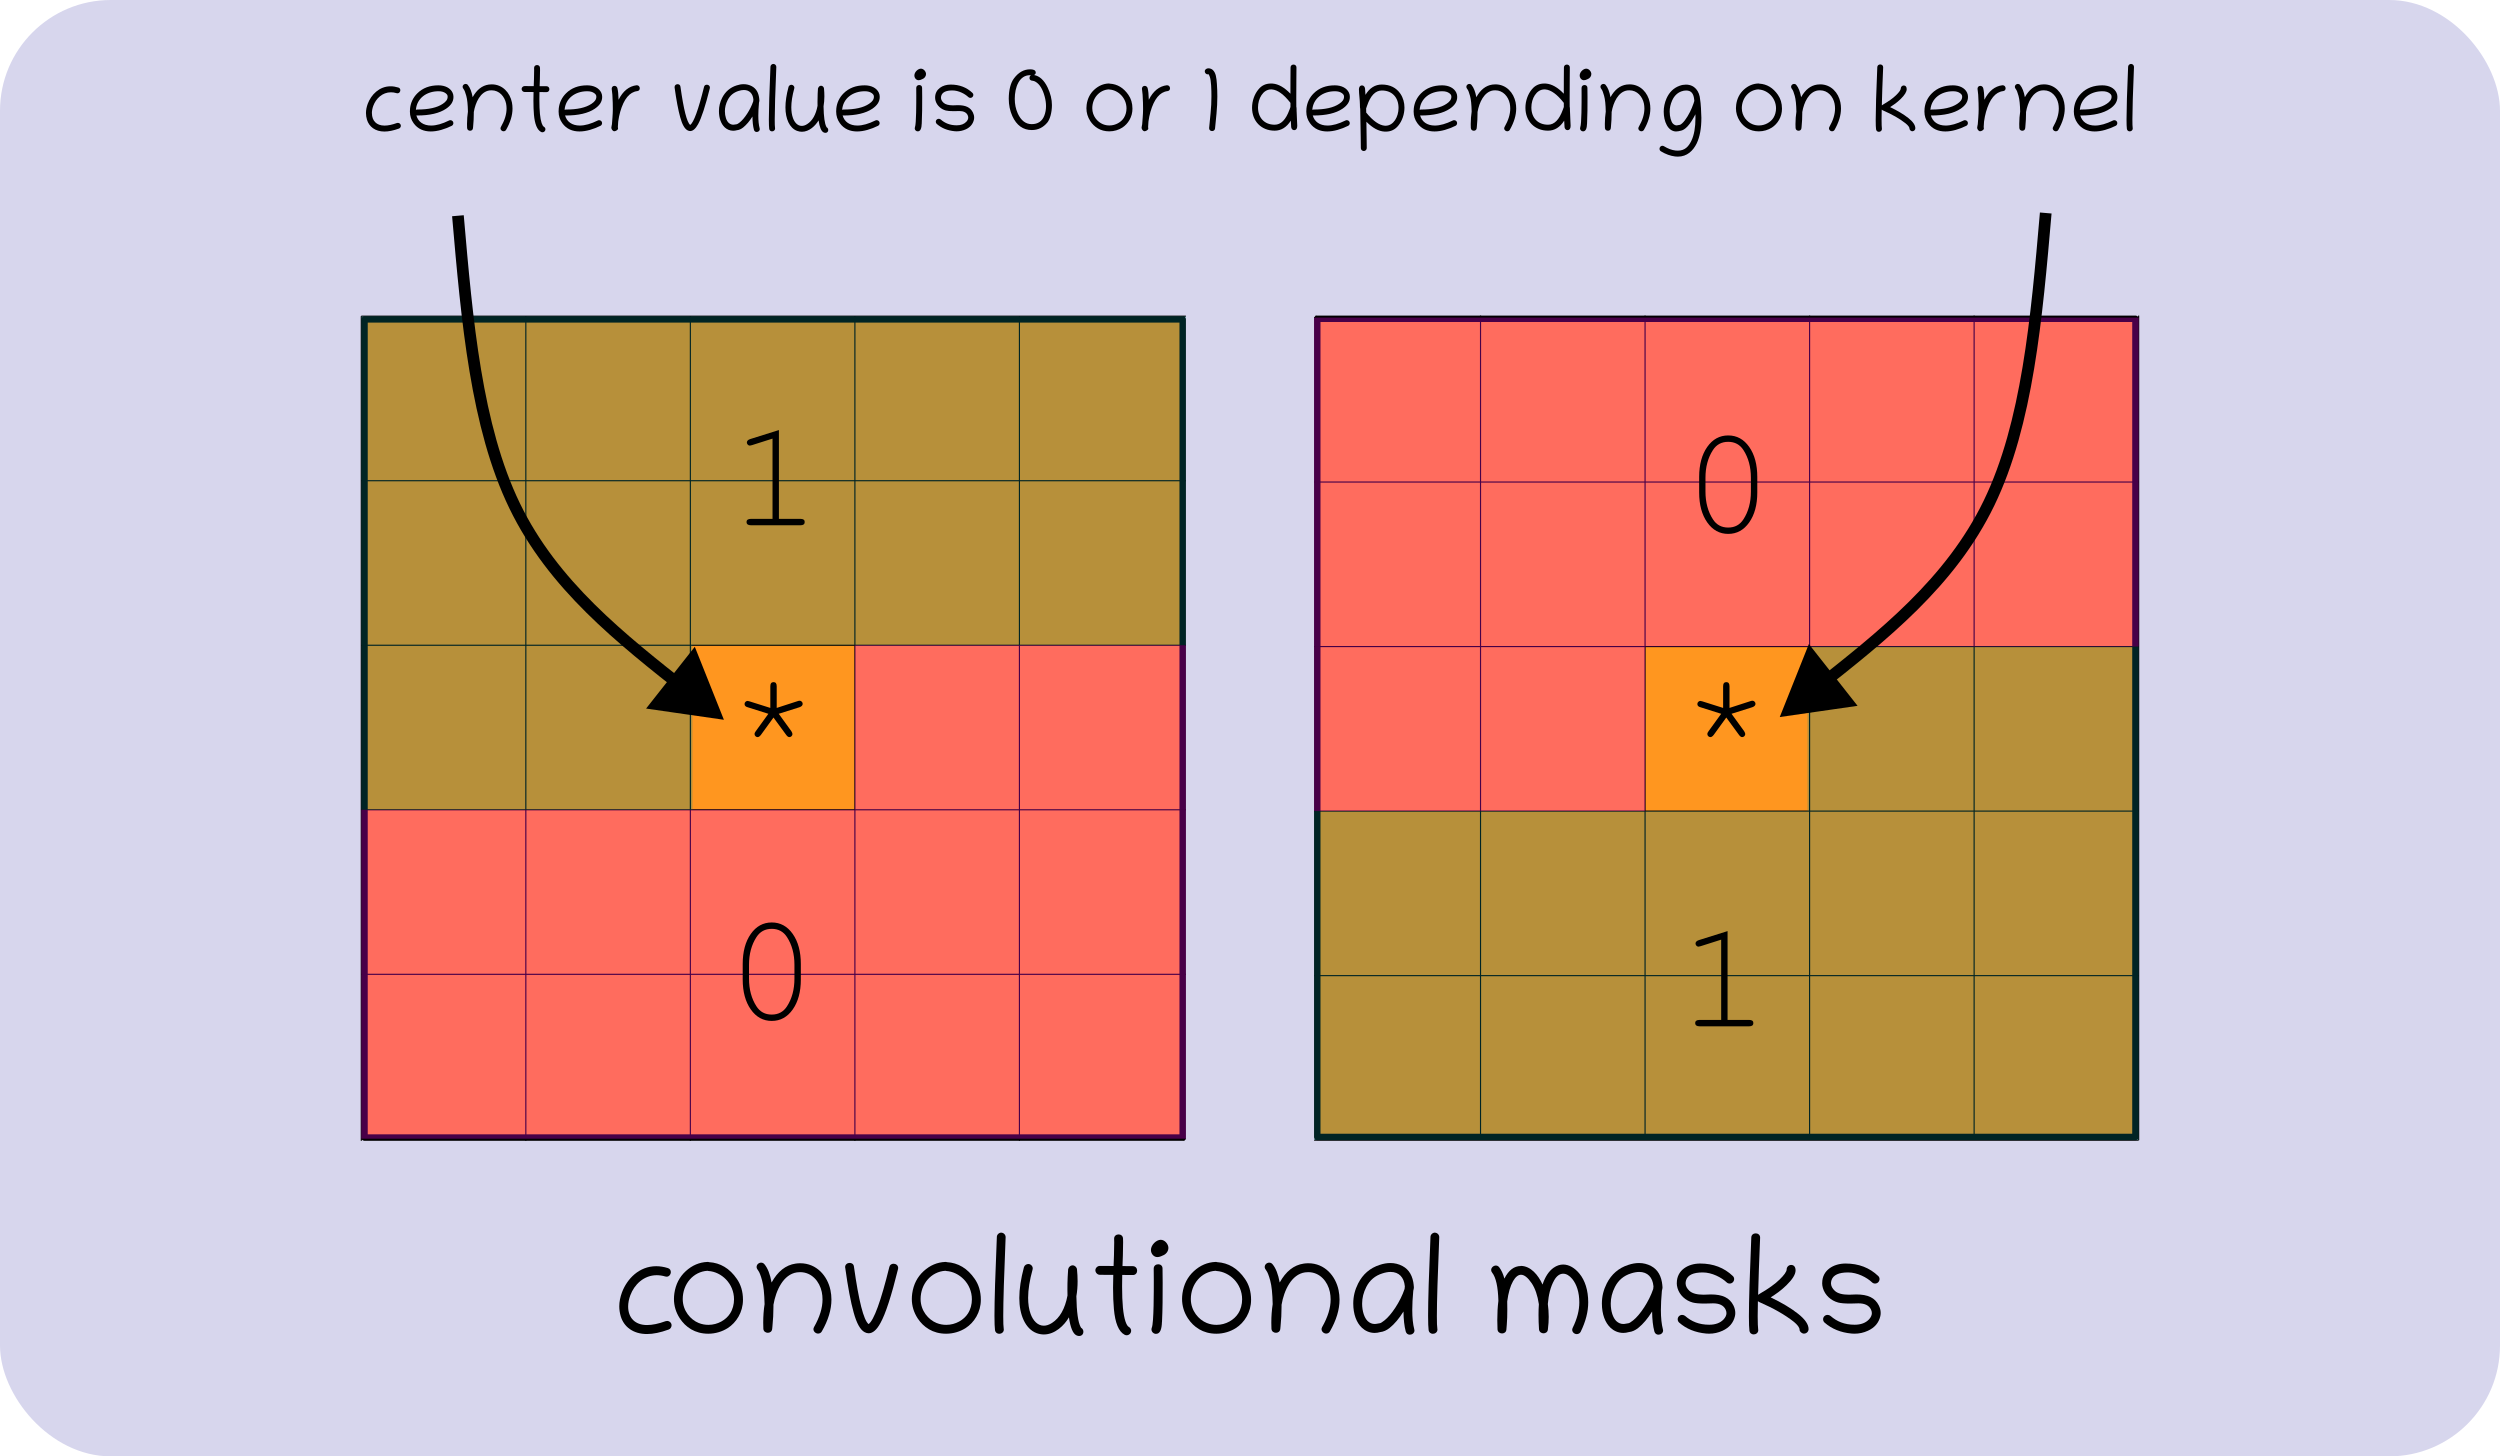
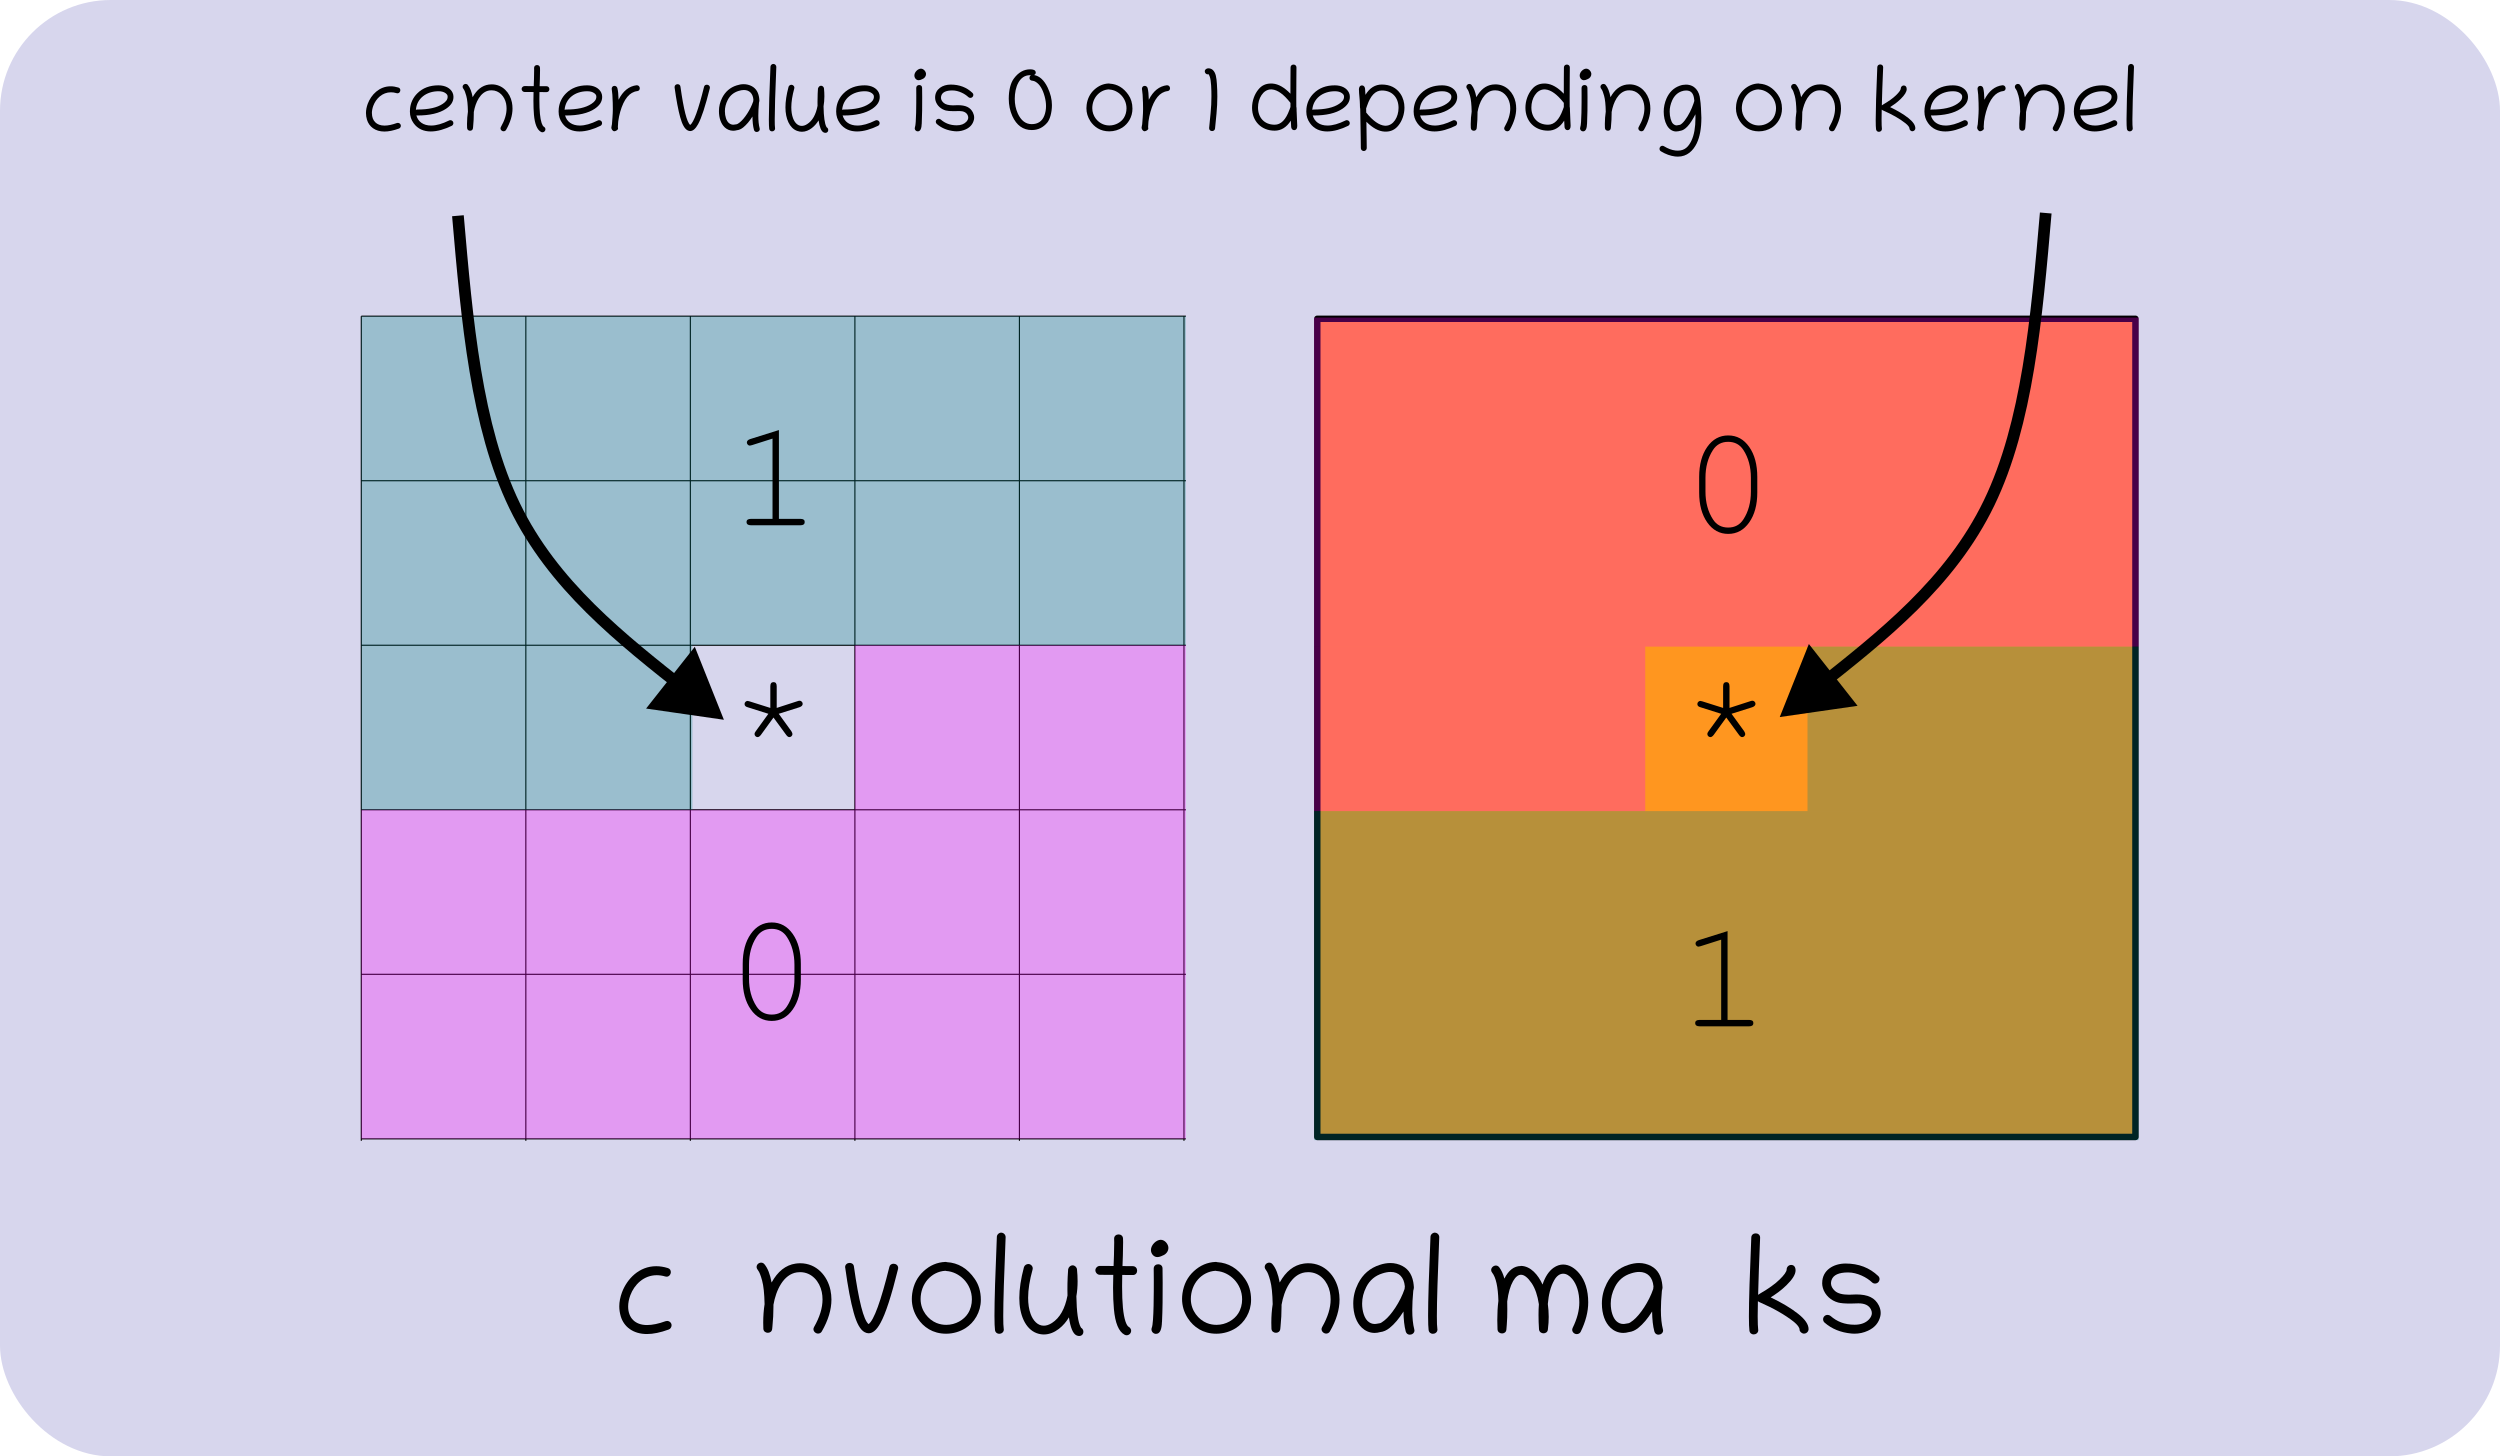
<svg xmlns="http://www.w3.org/2000/svg" xmlns:ns1="http://sodipodi.sourceforge.net/DTD/sodipodi-0.dtd" xmlns:ns2="http://www.inkscape.org/namespaces/inkscape" ns1:docname="norm_flow_mask.svg" ns2:version="1.2 (1:1.2.1+202207142221+cd75a1ee6d)" id="svg8697" version="1.1" viewBox="0 0 56.691 33.025" height="33.025mm" width="56.691mm">
  <ns1:namedview id="namedview8699" pagecolor="#ffffff" bordercolor="#666666" borderopacity="1.0" ns2:showpageshadow="2" ns2:pageopacity="0.0" ns2:pagecheckerboard="0" ns2:deskcolor="#d1d1d1" ns2:document-units="mm" showgrid="false" ns2:zoom="2" ns2:cx="133.25" ns2:cy="33.25" ns2:window-width="1280" ns2:window-height="656" ns2:window-x="0" ns2:window-y="27" ns2:window-maximized="1" ns2:current-layer="layer1" />
  <defs id="defs8694">
    <marker style="overflow:visible" id="EmptyTriangleIn-3-2-1" refX="0" refY="0" orient="auto-start-reverse" ns2:stockid="EmptyTriangleIn" markerWidth="5.824" markerHeight="6.733" viewBox="0 0 5.824 6.733" ns2:isstock="true" ns2:collect="always" preserveAspectRatio="xMidYMid">
      <path transform="scale(0.5)" style="fill:context-fill;fill-rule:evenodd;stroke:context-stroke;stroke-width:2" d="M 5.77,0 -2.88,5 V -5 Z" id="path153-6-7-2" />
    </marker>
    <ns2:path-effect effect="bspline" id="path-effect11461-5-0-9" is_visible="true" lpeversion="1" weight="33.333" steps="2" helper_size="0" apply_no_weight="true" apply_with_weight="true" only_selected="false" />
    <marker style="overflow:visible" id="EmptyTriangleIn-3-2-1-1" refX="0" refY="0" orient="auto-start-reverse" ns2:stockid="EmptyTriangleIn" markerWidth="5.824" markerHeight="6.733" viewBox="0 0 5.824 6.733" ns2:isstock="true" ns2:collect="always" preserveAspectRatio="xMidYMid">
      <path transform="scale(0.5)" style="fill:context-fill;fill-rule:evenodd;stroke:context-stroke;stroke-width:2" d="M 5.77,0 -2.88,5 V -5 Z" id="path153-6-7-2-5" />
    </marker>
    <ns2:path-effect effect="bspline" id="path-effect11461-5-0-9-5" is_visible="true" lpeversion="1" weight="33.333" steps="2" helper_size="0" apply_no_weight="true" apply_with_weight="true" only_selected="false" />
  </defs>
  <g ns2:label="Layer 1" ns2:groupmode="layer" id="layer1" transform="translate(-8.28,-135.496)">
    <rect style="display:inline;fill:#d7d6ed;fill-opacity:1;stroke:none;stroke-width:0.071;stroke-linejoin:round;stroke-dasharray:none;stroke-dashoffset:0;stroke-opacity:1" id="rect56426-6" width="56.691" height="33.025" x="8.28" y="135.496" ry="2.513" ns2:export-filename="Projects/blog/mypage/images/nvae/norm_flow.svg" ns2:export-xdpi="204.8" ns2:export-ydpi="204.8" />
    <g id="g34310">
-       <rect style="fill:#ff961f;fill-opacity:1;stroke:#000000;stroke-width:0.146;stroke-linecap:round;stroke-linejoin:round;stroke-dasharray:none;stroke-opacity:1" id="rect21871" width="18.553" height="18.553" x="16.546" y="142.739" />
      <path d="m 16.473,142.666 v 18.699 m 3.731,-18.699 v 18.699 m 3.731,-18.699 v 18.699 m 3.731,-18.699 v 18.699 m 3.731,-18.699 v 18.699 m 3.731,-18.699 v 18.699 M 16.473,142.666 h 18.699 m -18.699,3.731 h 18.699 m -18.699,3.731 h 18.699 m -18.699,3.731 h 18.699 m -18.699,3.731 h 18.699 m -18.699,3.731 h 18.699" style="fill:none;stroke:#000000;stroke-width:0.026px" id="path30724" />
      <g id="g32884" style="display:inline">
        <rect style="fill:#ff00ff;fill-opacity:0.285;stroke:none;stroke-width:0.146;stroke-linecap:round;stroke-linejoin:round;stroke-dasharray:none;stroke-opacity:1" id="rect32017" width="18.699" height="7.461" x="16.473" y="153.857" />
        <rect style="fill:#ff00ff;fill-opacity:0.285;stroke:none;stroke-width:0.146;stroke-linecap:round;stroke-linejoin:round;stroke-dasharray:none;stroke-opacity:1" id="rect32017-9" width="7.509" height="3.731" x="27.662" y="150.127" />
      </g>
      <g id="g32884-2" transform="rotate(180,25.822,151.992)" style="display:inline;fill:#008080">
        <rect style="fill:#008080;fill-opacity:0.285;stroke:none;stroke-width:0.146;stroke-linecap:round;stroke-linejoin:round;stroke-dasharray:none;stroke-opacity:1" id="rect32017-2" width="18.699" height="7.461" x="16.473" y="153.857" />
        <rect style="fill:#008080;fill-opacity:0.285;stroke:none;stroke-width:0.146;stroke-linecap:round;stroke-linejoin:round;stroke-dasharray:none;stroke-opacity:1" id="rect32017-9-8" width="7.509" height="3.731" x="27.662" y="150.127" />
      </g>
      <g aria-label="0" id="text32927" style="font-size:3.528px;line-height:1.25;font-family:'Tlwg Typewriter';-inkscape-font-specification:'Tlwg Typewriter';letter-spacing:0px;word-spacing:0px;stroke-width:0.265">
        <path d="m 26.44,157.356 v 0.353 q 0,0.416 -0.183,0.677 -0.183,0.261 -0.476,0.261 -0.293,0 -0.476,-0.261 -0.183,-0.261 -0.183,-0.677 v -0.353 q 0,-0.42 0.183,-0.681 0.183,-0.261 0.476,-0.261 0.293,0 0.476,0.261 0.183,0.261 0.183,0.681 z m -1.175,0.018 v 0.314 q 0,0.367 0.169,0.628 0.12,0.187 0.346,0.187 0.226,0 0.346,-0.187 0.169,-0.261 0.169,-0.628 v -0.314 q 0,-0.367 -0.169,-0.628 -0.12,-0.187 -0.346,-0.187 -0.226,0 -0.346,0.187 -0.169,0.261 -0.169,0.628 z" id="path5954" />
      </g>
      <g aria-label="1" id="text32927-9" style="font-size:3.528px;line-height:1.25;font-family:'Tlwg Typewriter';-inkscape-font-specification:'Tlwg Typewriter';letter-spacing:0px;word-spacing:0px;stroke-width:0.265">
        <path d="m 25.943,145.248 v 2.014 h 0.49 q 0.095,0 0.095,0.071 0,0.074 -0.095,0.074 h -1.125 q -0.099,0 -0.099,-0.074 0,-0.071 0.099,-0.071 h 0.49 v -1.82 l -0.466,0.148 q -0.042,0.011 -0.049,0.011 -0.025,0 -0.046,-0.021 -0.021,-0.025 -0.021,-0.049 0,-0.053 0.074,-0.078 z" id="path5957" />
      </g>
      <g aria-label="*" id="text32927-9-3" style="font-size:3.528px;line-height:1.25;font-family:'Tlwg Typewriter';-inkscape-font-specification:'Tlwg Typewriter';letter-spacing:0px;word-spacing:0px;stroke-width:0.265">
        <path d="m 25.748,151.549 v -0.49 q 0,-0.095 0.074,-0.095 0.071,0 0.071,0.095 v 0.49 l 0.469,-0.152 q 0.028,-0.011 0.053,-0.011 0.025,0 0.046,0.021 0.021,0.021 0.021,0.049 0,0.053 -0.074,0.078 l -0.469,0.148 0.286,0.395 q 0.025,0.042 0.025,0.064 0,0.028 -0.021,0.049 -0.021,0.021 -0.049,0.021 -0.035,0 -0.071,-0.049 l -0.289,-0.395 -0.286,0.395 q -0.039,0.049 -0.074,0.049 -0.028,0 -0.049,-0.021 -0.021,-0.021 -0.021,-0.053 0,-0.021 0.028,-0.06 l 0.286,-0.395 -0.469,-0.148 q -0.071,-0.018 -0.071,-0.074 0,-0.028 0.021,-0.049 0.021,-0.021 0.049,-0.021 0.011,0 0.046,0.011 z" id="path5960" />
      </g>
      <rect style="fill:#ff961f;fill-opacity:1;stroke:#000000;stroke-width:0.146;stroke-linecap:round;stroke-linejoin:round;stroke-dasharray:none;stroke-opacity:1" id="rect21871-1" width="18.553" height="18.553" x="-56.704" y="-161.278" transform="scale(-1)" />
-       <path d="M 56.777,161.351 V 142.652 m -3.731,18.699 V 142.652 m -3.731,18.699 V 142.652 m -3.731,18.699 V 142.652 m -3.731,18.699 V 142.652 m -3.731,18.699 V 142.652 m 18.653,18.699 H 38.079 m 18.699,-3.731 H 38.079 m 18.699,-3.731 H 38.079 m 18.699,-3.731 H 38.079 m 18.699,-3.731 H 38.079 m 18.699,-3.731 H 38.079" style="fill:none;stroke:#000000;stroke-width:0.026px" id="path30724-9" />
      <g id="g32884-4" style="display:inline" transform="rotate(180,36.625,152.008)">
        <rect style="fill:#ff00ff;fill-opacity:0.285;stroke:none;stroke-width:0.146;stroke-linecap:round;stroke-linejoin:round;stroke-dasharray:none;stroke-opacity:1" id="rect32017-7" width="18.699" height="7.461" x="16.473" y="153.857" />
        <rect style="fill:#ff00ff;fill-opacity:0.285;stroke:none;stroke-width:0.146;stroke-linecap:round;stroke-linejoin:round;stroke-dasharray:none;stroke-opacity:1" id="rect32017-9-84" width="7.509" height="3.731" x="27.662" y="150.127" />
      </g>
      <g id="g32884-2-5" transform="translate(21.606,0.032)" style="display:inline;fill:#008080">
        <rect style="fill:#008080;fill-opacity:0.285;stroke:none;stroke-width:0.146;stroke-linecap:round;stroke-linejoin:round;stroke-dasharray:none;stroke-opacity:1" id="rect32017-2-0" width="18.699" height="7.461" x="16.473" y="153.857" />
        <rect style="fill:#008080;fill-opacity:0.285;stroke:none;stroke-width:0.146;stroke-linecap:round;stroke-linejoin:round;stroke-dasharray:none;stroke-opacity:1" id="rect32017-9-8-3" width="7.509" height="3.731" x="27.662" y="150.127" />
      </g>
      <g aria-label="0" id="text32927-6" style="font-size:3.528px;line-height:1.25;font-family:'Tlwg Typewriter';-inkscape-font-specification:'Tlwg Typewriter';letter-spacing:0px;word-spacing:0px;stroke-width:0.265">
        <path d="m 48.129,146.312 v 0.353 q 0,0.416 -0.183,0.677 -0.183,0.261 -0.476,0.261 -0.293,0 -0.476,-0.261 -0.183,-0.261 -0.183,-0.677 v -0.353 q 0,-0.42 0.183,-0.681 0.183,-0.261 0.476,-0.261 0.293,0 0.476,0.261 0.183,0.261 0.183,0.681 z m -1.175,0.018 v 0.314 q 0,0.367 0.169,0.628 0.12,0.187 0.346,0.187 0.226,0 0.346,-0.187 0.169,-0.261 0.169,-0.628 v -0.314 q 0,-0.367 -0.169,-0.628 -0.12,-0.187 -0.346,-0.187 -0.226,0 -0.346,0.187 -0.169,0.261 -0.169,0.628 z" id="path5963" />
      </g>
      <g aria-label="1" id="text32927-9-0" style="font-size:3.528px;line-height:1.25;font-family:'Tlwg Typewriter';-inkscape-font-specification:'Tlwg Typewriter';letter-spacing:0px;word-spacing:0px;stroke-width:0.265">
        <path d="m 47.455,156.61 v 2.014 h 0.49 q 0.095,0 0.095,0.071 0,0.074 -0.095,0.074 h -1.125 q -0.099,0 -0.099,-0.074 0,-0.071 0.099,-0.071 h 0.49 v -1.82 l -0.466,0.148 q -0.042,0.011 -0.049,0.011 -0.025,0 -0.046,-0.021 -0.021,-0.025 -0.021,-0.049 0,-0.053 0.074,-0.078 z" id="path5966" />
      </g>
      <g aria-label="*" id="text32927-9-3-2" style="font-size:3.528px;line-height:1.25;font-family:'Tlwg Typewriter';-inkscape-font-specification:'Tlwg Typewriter';letter-spacing:0px;word-spacing:0px;stroke-width:0.265">
        <path d="m 47.354,151.549 v -0.49 q 0,-0.095 0.074,-0.095 0.071,0 0.071,0.095 v 0.49 l 0.469,-0.152 q 0.028,-0.011 0.053,-0.011 0.025,0 0.046,0.021 0.021,0.021 0.021,0.049 0,0.053 -0.074,0.078 l -0.469,0.148 0.286,0.395 q 0.025,0.042 0.025,0.064 0,0.028 -0.021,0.049 -0.021,0.021 -0.049,0.021 -0.035,0 -0.071,-0.049 l -0.289,-0.395 -0.286,0.395 q -0.039,0.049 -0.074,0.049 -0.028,0 -0.049,-0.021 -0.021,-0.021 -0.021,-0.053 0,-0.021 0.028,-0.06 l 0.286,-0.395 -0.469,-0.148 q -0.071,-0.018 -0.071,-0.074 0,-0.028 0.021,-0.049 0.021,-0.021 0.049,-0.021 0.011,0 0.046,0.011 z" id="path5969" />
      </g>
    </g>
    <path style="fill:none;stroke:#000000;stroke-width:0.265;stroke-linecap:butt;stroke-linejoin:miter;stroke-dasharray:none;stroke-opacity:1;marker-end:url(#EmptyTriangleIn-3-2-1)" d="m 18.664,140.388 c 0.207,2.389 0.415,4.779 1.286,6.578 0.871,1.799 2.404,3.007 3.937,4.215" id="path11459-6-9-3" ns2:path-effect="#path-effect11461-5-0-9" ns2:original-d="m 18.664337,140.3882 c 0.207643,2.38928 0.415068,4.77883 0.622274,7.16865 1.533895,1.20848 3.066736,2.41609 4.599865,3.62386" ns1:nodetypes="ccc" />
    <path style="fill:none;stroke:#000000;stroke-width:0.265;stroke-linecap:butt;stroke-linejoin:miter;stroke-dasharray:none;stroke-opacity:1;marker-end:url(#EmptyTriangleIn-3-2-1-1)" d="m 54.67,140.326 c -0.207,2.389 -0.415,4.779 -1.286,6.578 -0.871,1.799 -2.404,3.007 -3.937,4.215" id="path11459-6-9-3-4" ns2:path-effect="#path-effect11461-5-0-9-5" ns2:original-d="m 54.670009,140.32627 c -0.207643,2.38928 -0.415068,4.77883 -0.622274,7.16865 -1.533895,1.20848 -3.066736,2.41609 -4.599865,3.62386" ns1:nodetypes="ccc" />
    <g aria-label="convolutional masks" id="text34314" style="font-size:3.175px;line-height:1.25;font-family:Chilanka;-inkscape-font-specification:Chilanka;letter-spacing:0px;word-spacing:0px;stroke-width:0.265">
      <path d="m 22.524,165.123 c 0,-0.081 0.017,-0.167 0.05,-0.256 0.088,-0.237 0.302,-0.454 0.598,-0.454 0.06,0 0.126,0.009 0.194,0.029 0.011,0.003 0.022,0.005 0.031,0.005 0.057,0 0.095,-0.054 0.095,-0.105 0,-0.039 -0.02,-0.077 -0.068,-0.091 -0.091,-0.028 -0.178,-0.042 -0.264,-0.042 -0.388,0 -0.66,0.288 -0.775,0.591 -0.04,0.109 -0.062,0.215 -0.062,0.319 0,0.077 0.012,0.153 0.034,0.228 0.07,0.234 0.278,0.4 0.594,0.4 0.141,0 0.305,-0.034 0.49,-0.101 0.036,-0.012 0.068,-0.05 0.068,-0.098 0,-0.054 -0.048,-0.098 -0.101,-0.098 -0.012,0 -0.023,0.002 -0.036,0.006 -0.161,0.059 -0.301,0.087 -0.42,0.087 -0.274,0 -0.428,-0.166 -0.428,-0.42 z" id="path5972" />
-       <path d="m 24.358,164.117 c -0.012,-0.005 -0.025,-0.006 -0.037,-0.005 -0.183,0.008 -0.346,0.077 -0.49,0.209 -0.144,0.132 -0.229,0.299 -0.259,0.505 -0.006,0.043 -0.009,0.085 -0.009,0.126 0,0.158 0.045,0.304 0.132,0.439 0.13,0.198 0.341,0.349 0.646,0.349 0.164,0 0.321,-0.05 0.443,-0.129 0.191,-0.122 0.344,-0.357 0.344,-0.64 0,-0.191 -0.05,-0.346 -0.138,-0.473 -0.164,-0.239 -0.375,-0.366 -0.633,-0.381 z m 0.567,0.843 c 0,0.113 -0.029,0.228 -0.09,0.322 -0.09,0.143 -0.278,0.257 -0.49,0.257 -0.073,0 -0.147,-0.012 -0.223,-0.043 -0.181,-0.073 -0.36,-0.276 -0.36,-0.541 0,-0.347 0.242,-0.623 0.56,-0.642 0.008,0.003 0.017,0.005 0.025,0.005 0.291,0.019 0.578,0.282 0.578,0.642 z" id="path5974" />
      <path d="m 25.541,164.128 c -0.051,0 -0.104,0.039 -0.104,0.099 0,0.026 0.014,0.053 0.037,0.082 0.026,0.033 0.056,0.107 0.088,0.226 0.033,0.119 0.051,0.298 0.056,0.535 -0.02,0.129 -0.031,0.268 -0.031,0.42 0,0.045 0.002,0.09 0.003,0.136 0.003,0.062 0.053,0.093 0.102,0.093 0.047,0 0.091,-0.028 0.098,-0.085 l 0.006,-0.06 c 0.015,-0.15 0.023,-0.301 0.023,-0.45 0,-0.014 0,-0.026 0,-0.04 0.057,-0.33 0.225,-0.69 0.532,-0.735 0.025,-0.003 0.05,-0.005 0.073,-0.005 0.264,0 0.442,0.212 0.491,0.45 0.011,0.056 0.017,0.112 0.017,0.169 0,0.194 -0.064,0.4 -0.192,0.625 -0.045,0.076 0.025,0.149 0.09,0.149 0.033,0 0.067,-0.015 0.085,-0.048 0.146,-0.254 0.219,-0.496 0.219,-0.724 0,-0.073 -0.008,-0.143 -0.022,-0.212 -0.067,-0.322 -0.313,-0.611 -0.687,-0.611 -0.034,0 -0.068,0.003 -0.104,0.008 -0.225,0.033 -0.405,0.177 -0.544,0.429 -0.034,-0.188 -0.088,-0.326 -0.163,-0.415 -0.02,-0.025 -0.048,-0.036 -0.074,-0.036 z" id="path5976" />
      <path d="m 27.447,164.246 c 0.06,0.436 0.124,0.774 0.192,1.017 0.067,0.243 0.15,0.391 0.248,0.442 0.031,0.017 0.06,0.025 0.091,0.025 0.093,0 0.183,-0.077 0.268,-0.234 0.115,-0.206 0.248,-0.614 0.398,-1.222 0.002,-0.009 0.003,-0.017 0.003,-0.025 0,-0.062 -0.053,-0.096 -0.105,-0.096 -0.042,0 -0.084,0.023 -0.095,0.073 -0.192,0.777 -0.349,1.209 -0.471,1.296 -0.113,-0.091 -0.223,-0.526 -0.332,-1.304 -0.006,-0.057 -0.051,-0.084 -0.096,-0.084 -0.051,0 -0.104,0.034 -0.104,0.095 0,0.005 0,0.011 0.002,0.017 z" id="path5978" />
      <path d="m 29.752,164.117 c -0.012,-0.005 -0.025,-0.006 -0.037,-0.005 -0.183,0.008 -0.346,0.077 -0.49,0.209 -0.144,0.132 -0.229,0.299 -0.259,0.505 -0.006,0.043 -0.009,0.085 -0.009,0.126 0,0.158 0.045,0.304 0.132,0.439 0.13,0.198 0.341,0.349 0.646,0.349 0.164,0 0.321,-0.05 0.443,-0.129 0.191,-0.122 0.344,-0.357 0.344,-0.64 0,-0.191 -0.05,-0.346 -0.138,-0.473 -0.164,-0.239 -0.375,-0.366 -0.633,-0.381 z m 0.567,0.843 c 0,0.113 -0.029,0.228 -0.09,0.322 -0.09,0.143 -0.278,0.257 -0.49,0.257 -0.073,0 -0.147,-0.012 -0.223,-0.043 -0.181,-0.073 -0.36,-0.276 -0.36,-0.541 0,-0.347 0.242,-0.623 0.56,-0.642 0.008,0.003 0.017,0.005 0.025,0.005 0.291,0.019 0.578,0.282 0.578,0.642 z" id="path5980" />
      <path d="m 30.989,163.447 c -0.053,0 -0.102,0.042 -0.104,0.096 -0.036,0.846 -0.054,1.443 -0.054,1.791 0,0.163 0.005,0.271 0.012,0.324 0.009,0.057 0.053,0.084 0.096,0.084 0.051,0 0.104,-0.036 0.104,-0.096 0,-0.005 0,-0.011 -0.002,-0.017 -0.008,-0.046 -0.011,-0.143 -0.011,-0.288 0,-0.335 0.019,-0.93 0.054,-1.787 0.003,-0.056 -0.045,-0.105 -0.096,-0.105 z" id="path5982" />
      <path d="m 32.502,164.277 -0.011,0.178 c -0.005,0.101 -0.006,0.197 -0.006,0.287 0,0.045 0.002,0.09 0.002,0.132 -0.057,0.302 -0.175,0.508 -0.352,0.622 -0.067,0.043 -0.129,0.062 -0.186,0.062 -0.14,0 -0.243,-0.116 -0.298,-0.265 -0.039,-0.107 -0.057,-0.229 -0.057,-0.369 0,-0.184 0.034,-0.397 0.101,-0.639 0.02,-0.068 -0.04,-0.126 -0.095,-0.126 -0.043,0 -0.088,0.028 -0.101,0.073 -0.07,0.264 -0.105,0.495 -0.105,0.698 0,0.381 0.136,0.702 0.395,0.798 0.056,0.02 0.11,0.029 0.163,0.029 0.253,0 0.464,-0.209 0.567,-0.388 0.034,0.231 0.09,0.366 0.167,0.406 0.084,0.043 0.161,0 0.161,-0.079 0,-0.036 -0.017,-0.071 -0.051,-0.09 -0.003,-0.003 -0.006,-0.009 -0.012,-0.02 -0.057,-0.107 -0.09,-0.338 -0.096,-0.696 0.019,-0.107 0.028,-0.22 0.028,-0.34 0,-0.087 -0.005,-0.177 -0.014,-0.27 -0.005,-0.048 -0.05,-0.091 -0.099,-0.091 -0.047,0 -0.088,0.036 -0.101,0.087 z" id="path5984" />
      <path d="m 33.931,165.675 c 0,-0.04 -0.025,-0.074 -0.056,-0.091 -0.026,-0.014 -0.051,-0.056 -0.074,-0.124 -0.051,-0.152 -0.076,-0.414 -0.076,-0.789 0,-0.082 0,-0.171 0.003,-0.264 0.081,0 0.16,0.002 0.24,0.002 h 0.002 c 0.064,0 0.096,-0.05 0.096,-0.099 0,-0.051 -0.033,-0.101 -0.098,-0.102 l -0.234,-0.002 c 0.005,-0.096 0.014,-0.375 0.014,-0.544 0,-0.031 -0.002,-0.057 -0.002,-0.079 -0.002,-0.064 -0.051,-0.095 -0.101,-0.095 -0.05,0 -0.101,0.033 -0.101,0.096 0,0.023 0.002,0.05 0.002,0.082 0,0.166 -0.009,0.446 -0.014,0.538 l -0.312,-0.002 c -0.053,0 -0.101,0.048 -0.101,0.098 0,0.054 0.047,0.104 0.101,0.104 0.102,0 0.203,0.002 0.305,0.002 -0.003,0.102 -0.005,0.2 -0.005,0.291 0,0.183 0.006,0.344 0.019,0.482 0.028,0.318 0.109,0.513 0.242,0.584 0.015,0.008 0.031,0.012 0.047,0.012 0.054,0 0.102,-0.045 0.102,-0.101 z" id="path5986" />
      <path d="m 34.379,163.841 c 0,0.088 0.067,0.161 0.143,0.161 0.036,0 0.076,-0.011 0.121,-0.034 0.081,-0.028 0.132,-0.099 0.132,-0.175 0,-0.081 -0.078,-0.183 -0.174,-0.183 -0.099,0 -0.222,0.116 -0.222,0.231 z m 0.251,1.631 c 0.015,-0.31 0.015,-0.558 0.015,-0.895 0,-0.102 -0.002,-0.206 -0.003,-0.316 0,-0.065 -0.048,-0.096 -0.098,-0.096 -0.051,0 -0.102,0.033 -0.102,0.099 0.002,0.081 0.002,0.166 0.002,0.253 0,0.239 0.002,0.978 -0.045,1.084 -0.005,0.014 -0.008,0.028 -0.008,0.04 0,0.057 0.048,0.102 0.102,0.102 0.096,0 0.13,-0.105 0.136,-0.271 z" id="path5988" />
      <path d="m 35.88,164.117 c -0.012,-0.005 -0.025,-0.006 -0.037,-0.005 -0.183,0.008 -0.346,0.077 -0.49,0.209 -0.144,0.132 -0.229,0.299 -0.259,0.505 -0.006,0.043 -0.009,0.085 -0.009,0.126 0,0.158 0.045,0.304 0.132,0.439 0.13,0.198 0.341,0.349 0.646,0.349 0.164,0 0.321,-0.05 0.443,-0.129 0.191,-0.122 0.344,-0.357 0.344,-0.64 0,-0.191 -0.05,-0.346 -0.138,-0.473 -0.164,-0.239 -0.375,-0.366 -0.633,-0.381 z m 0.567,0.843 c 0,0.113 -0.029,0.228 -0.09,0.322 -0.09,0.143 -0.278,0.257 -0.49,0.257 -0.073,0 -0.147,-0.012 -0.223,-0.043 -0.181,-0.073 -0.36,-0.276 -0.36,-0.541 0,-0.347 0.242,-0.623 0.56,-0.642 0.008,0.003 0.017,0.005 0.025,0.005 0.291,0.019 0.578,0.282 0.578,0.642 z" id="path5990" />
      <path d="m 37.063,164.128 c -0.051,0 -0.104,0.039 -0.104,0.099 0,0.026 0.014,0.053 0.037,0.082 0.026,0.033 0.056,0.107 0.088,0.226 0.033,0.119 0.051,0.298 0.056,0.535 -0.02,0.129 -0.031,0.268 -0.031,0.42 0,0.045 0.002,0.09 0.003,0.136 0.003,0.062 0.053,0.093 0.102,0.093 0.047,0 0.091,-0.028 0.098,-0.085 l 0.006,-0.06 c 0.015,-0.15 0.023,-0.301 0.023,-0.45 0,-0.014 0,-0.026 0,-0.04 0.057,-0.33 0.225,-0.69 0.532,-0.735 0.025,-0.003 0.05,-0.005 0.073,-0.005 0.264,0 0.442,0.212 0.491,0.45 0.011,0.056 0.017,0.112 0.017,0.169 0,0.194 -0.064,0.4 -0.192,0.625 -0.045,0.076 0.025,0.149 0.09,0.149 0.033,0 0.067,-0.015 0.085,-0.048 0.146,-0.254 0.219,-0.496 0.219,-0.724 0,-0.073 -0.008,-0.143 -0.022,-0.212 -0.067,-0.322 -0.313,-0.611 -0.687,-0.611 -0.034,0 -0.068,0.003 -0.104,0.008 -0.225,0.033 -0.405,0.177 -0.544,0.429 -0.034,-0.188 -0.088,-0.326 -0.163,-0.415 -0.02,-0.025 -0.048,-0.036 -0.074,-0.036 z" id="path5992" />
      <path d="m 40.339,164.647 c -0.02,-0.214 -0.104,-0.361 -0.256,-0.442 -0.085,-0.045 -0.177,-0.068 -0.274,-0.068 -0.078,0 -0.158,0.014 -0.242,0.042 -0.219,0.07 -0.383,0.211 -0.49,0.422 -0.073,0.144 -0.11,0.295 -0.11,0.453 0,0.245 0.073,0.436 0.198,0.553 0.07,0.065 0.169,0.115 0.287,0.115 0.04,0 0.082,-0.006 0.127,-0.019 0.073,-0.008 0.143,-0.039 0.211,-0.093 0.112,-0.09 0.217,-0.214 0.316,-0.374 0.002,0.181 0.019,0.333 0.051,0.453 0.014,0.051 0.053,0.073 0.093,0.073 0.051,0 0.105,-0.037 0.105,-0.095 0,-0.009 -0.002,-0.019 -0.005,-0.029 -0.029,-0.112 -0.045,-0.256 -0.045,-0.436 0,-0.129 0.008,-0.274 0.023,-0.437 0.009,-0.031 0.014,-0.057 0.014,-0.082 0,-0.012 -0.002,-0.025 -0.005,-0.036 z m -0.202,0.014 c -0.002,0.022 -0.005,0.043 -0.006,0.064 -0.096,0.287 -0.301,0.591 -0.456,0.713 -0.053,0.042 -0.087,0.062 -0.104,0.064 -0.045,0.005 -0.078,0.017 -0.118,0.017 -0.059,0 -0.112,-0.022 -0.158,-0.065 -0.074,-0.07 -0.127,-0.219 -0.127,-0.397 0,-0.127 0.031,-0.253 0.096,-0.38 0.078,-0.152 0.198,-0.253 0.364,-0.305 0.068,-0.022 0.13,-0.033 0.186,-0.033 0.191,0 0.304,0.124 0.322,0.322 z" id="path5994" />
      <path d="m 40.822,163.447 c -0.053,0 -0.102,0.042 -0.104,0.096 -0.036,0.846 -0.054,1.443 -0.054,1.791 0,0.163 0.005,0.271 0.012,0.324 0.009,0.057 0.053,0.084 0.096,0.084 0.051,0 0.104,-0.036 0.104,-0.096 0,-0.005 0,-0.011 -0.002,-0.017 -0.008,-0.046 -0.011,-0.143 -0.011,-0.288 0,-0.335 0.019,-0.93 0.054,-1.787 0.003,-0.056 -0.045,-0.105 -0.096,-0.105 z" id="path5996" />
      <path d="m 42.765,164.205 c -0.15,0 -0.276,0.095 -0.371,0.285 -0.029,-0.11 -0.07,-0.195 -0.119,-0.259 -0.022,-0.026 -0.048,-0.037 -0.074,-0.037 -0.054,0 -0.107,0.046 -0.107,0.102 0,0.02 0.006,0.04 0.023,0.06 0.085,0.107 0.132,0.319 0.141,0.64 -0.017,0.13 -0.025,0.276 -0.025,0.436 0,0.067 0.002,0.136 0.005,0.209 0.003,0.06 0.053,0.093 0.102,0.093 0.048,0 0.095,-0.029 0.099,-0.088 l 0.009,-0.107 c 0.009,-0.101 0.012,-0.219 0.012,-0.355 0,-0.056 0,-0.115 -0.002,-0.177 0.026,-0.197 0.07,-0.35 0.133,-0.46 0.056,-0.096 0.116,-0.144 0.18,-0.144 0.074,0 0.155,0.064 0.242,0.192 0.079,0.118 0.133,0.276 0.163,0.476 -0.006,0.076 -0.008,0.158 -0.008,0.243 0,0.102 0.003,0.211 0.011,0.327 0.006,0.059 0.054,0.09 0.102,0.09 0.047,0 0.093,-0.028 0.099,-0.085 0.014,-0.109 0.019,-0.203 0.019,-0.29 0,-0.102 -0.008,-0.195 -0.02,-0.29 0.017,-0.2 0.056,-0.383 0.146,-0.541 0.056,-0.098 0.127,-0.146 0.203,-0.146 0.068,0 0.14,0.04 0.205,0.119 0.099,0.121 0.16,0.304 0.16,0.533 0,0.18 -0.05,0.372 -0.15,0.575 -0.039,0.077 0.029,0.143 0.09,0.143 0.037,0 0.073,-0.017 0.091,-0.053 0.113,-0.231 0.171,-0.453 0.171,-0.667 0,-0.276 -0.074,-0.499 -0.198,-0.65 -0.102,-0.126 -0.233,-0.208 -0.371,-0.208 -0.071,0 -0.144,0.023 -0.217,0.074 -0.107,0.076 -0.191,0.203 -0.25,0.38 -0.095,-0.212 -0.267,-0.423 -0.495,-0.423 z" id="path5998" />
      <path d="m 45.977,164.647 c -0.02,-0.214 -0.104,-0.361 -0.256,-0.442 -0.085,-0.045 -0.177,-0.068 -0.274,-0.068 -0.078,0 -0.158,0.014 -0.242,0.042 -0.219,0.07 -0.383,0.211 -0.49,0.422 -0.073,0.144 -0.11,0.295 -0.11,0.453 0,0.245 0.073,0.436 0.198,0.553 0.07,0.065 0.169,0.115 0.287,0.115 0.04,0 0.082,-0.006 0.127,-0.019 0.073,-0.008 0.143,-0.039 0.211,-0.093 0.112,-0.09 0.217,-0.214 0.316,-0.374 0.002,0.181 0.019,0.333 0.051,0.453 0.014,0.051 0.053,0.073 0.093,0.073 0.051,0 0.105,-0.037 0.105,-0.095 0,-0.009 -0.002,-0.019 -0.005,-0.029 -0.029,-0.112 -0.045,-0.256 -0.045,-0.436 0,-0.129 0.008,-0.274 0.023,-0.437 0.009,-0.031 0.014,-0.057 0.014,-0.082 0,-0.012 -0.002,-0.025 -0.005,-0.036 z m -0.202,0.014 c -0.002,0.022 -0.005,0.043 -0.006,0.064 -0.096,0.287 -0.301,0.591 -0.456,0.713 -0.053,0.042 -0.087,0.062 -0.104,0.064 -0.045,0.005 -0.078,0.017 -0.118,0.017 -0.059,0 -0.112,-0.022 -0.158,-0.065 -0.074,-0.07 -0.127,-0.219 -0.127,-0.397 0,-0.127 0.031,-0.253 0.096,-0.38 0.078,-0.152 0.198,-0.253 0.364,-0.305 0.068,-0.022 0.13,-0.033 0.186,-0.033 0.191,0 0.304,0.124 0.322,0.322 z" id="path6000" />
-       <path d="m 46.303,164.59 c 0,0.037 0.005,0.076 0.017,0.116 0.047,0.161 0.184,0.284 0.347,0.327 0.059,0.015 0.15,0.023 0.273,0.023 0.054,0 0.124,-0.005 0.186,-0.005 0.143,0 0.237,0.046 0.282,0.136 0.014,0.029 0.022,0.057 0.022,0.085 0,0.048 -0.022,0.095 -0.062,0.14 -0.076,0.082 -0.186,0.124 -0.329,0.124 -0.229,0 -0.403,-0.073 -0.547,-0.2 -0.019,-0.015 -0.042,-0.023 -0.067,-0.023 -0.054,0 -0.101,0.043 -0.101,0.099 0,0.028 0.012,0.057 0.034,0.076 0.161,0.141 0.364,0.225 0.611,0.248 0.023,0.002 0.045,0.003 0.067,0.003 0.107,0 0.208,-0.022 0.305,-0.067 0.153,-0.07 0.246,-0.18 0.281,-0.33 0.006,-0.025 0.008,-0.05 0.008,-0.074 0,-0.056 -0.014,-0.112 -0.042,-0.169 -0.087,-0.174 -0.246,-0.25 -0.513,-0.25 -0.054,0 -0.113,0.006 -0.163,0.006 -0.15,0 -0.259,-0.029 -0.322,-0.088 -0.057,-0.053 -0.087,-0.11 -0.087,-0.172 0,-0.023 0.005,-0.046 0.012,-0.071 0.039,-0.116 0.164,-0.174 0.377,-0.174 0.208,0 0.425,0.113 0.543,0.226 0.02,0.019 0.043,0.026 0.071,0.026 0.059,-0.002 0.098,-0.051 0.098,-0.102 0,-0.025 -0.009,-0.05 -0.031,-0.07 -0.195,-0.186 -0.44,-0.282 -0.739,-0.282 -0.273,0 -0.53,0.15 -0.53,0.44 z" id="path6002" />
+       <path d="m 46.303,164.59 z" id="path6002" />
      <path d="m 49.191,165.737 c 0.054,0 0.101,-0.046 0.101,-0.101 0,-0.107 -0.079,-0.223 -0.239,-0.349 -0.16,-0.126 -0.366,-0.25 -0.62,-0.371 0.124,-0.081 0.222,-0.144 0.358,-0.276 0.138,-0.135 0.206,-0.246 0.206,-0.336 0,-0.074 -0.034,-0.124 -0.101,-0.124 -0.054,0 -0.101,0.046 -0.101,0.101 0,0.05 -0.054,0.127 -0.161,0.231 -0.107,0.104 -0.253,0.208 -0.439,0.315 -0.025,0.015 -0.04,0.026 -0.047,0.031 0.008,-0.33 0.022,-0.761 0.045,-1.291 0,-0.003 0,-0.006 0,-0.008 0,-0.062 -0.05,-0.095 -0.099,-0.095 -0.05,0 -0.099,0.031 -0.101,0.093 -0.036,0.846 -0.054,1.443 -0.054,1.791 0,0.163 0.005,0.271 0.012,0.324 0.009,0.057 0.053,0.084 0.096,0.084 0.051,0 0.104,-0.036 0.104,-0.096 0,-0.005 0,-0.011 -0.002,-0.017 -0.006,-0.048 -0.011,-0.147 -0.011,-0.302 0,-0.093 0.002,-0.206 0.005,-0.34 0.011,0.009 0.022,0.017 0.034,0.022 0.321,0.14 0.578,0.287 0.775,0.442 0.091,0.073 0.136,0.135 0.136,0.186 0,0.042 0.054,0.087 0.101,0.087 z" id="path6004" />
      <path d="m 49.6,164.59 c 0,0.037 0.005,0.076 0.017,0.116 0.047,0.161 0.184,0.284 0.347,0.327 0.059,0.015 0.15,0.023 0.273,0.023 0.054,0 0.124,-0.005 0.186,-0.005 0.143,0 0.237,0.046 0.282,0.136 0.014,0.029 0.022,0.057 0.022,0.085 0,0.048 -0.022,0.095 -0.062,0.14 -0.076,0.082 -0.186,0.124 -0.329,0.124 -0.229,0 -0.403,-0.073 -0.547,-0.2 -0.019,-0.015 -0.042,-0.023 -0.067,-0.023 -0.054,0 -0.101,0.043 -0.101,0.099 0,0.028 0.012,0.057 0.034,0.076 0.161,0.141 0.364,0.225 0.611,0.248 0.023,0.002 0.045,0.003 0.067,0.003 0.107,0 0.208,-0.022 0.305,-0.067 0.153,-0.07 0.246,-0.18 0.281,-0.33 0.006,-0.025 0.008,-0.05 0.008,-0.074 0,-0.056 -0.014,-0.112 -0.042,-0.169 -0.087,-0.174 -0.246,-0.25 -0.513,-0.25 -0.054,0 -0.113,0.006 -0.163,0.006 -0.15,0 -0.259,-0.029 -0.322,-0.088 -0.057,-0.053 -0.087,-0.11 -0.087,-0.172 0,-0.023 0.005,-0.046 0.012,-0.071 0.039,-0.116 0.164,-0.174 0.377,-0.174 0.208,0 0.425,0.113 0.543,0.226 0.02,0.019 0.043,0.026 0.071,0.026 0.059,-0.002 0.098,-0.051 0.098,-0.102 0,-0.025 -0.009,-0.05 -0.031,-0.07 -0.195,-0.186 -0.44,-0.282 -0.739,-0.282 -0.273,0 -0.53,0.15 -0.53,0.44 z" id="path6006" />
    </g>
    <g aria-label="center value is 0 or 1 depending on kernel" id="text34318" style="font-size:2.117px;line-height:1.25;font-family:Chilanka;-inkscape-font-specification:Chilanka;letter-spacing:0px;word-spacing:0px;stroke-width:0.265">
      <path d="m 16.713,138.063 c 0,-0.054 0.011,-0.112 0.033,-0.171 0.059,-0.158 0.202,-0.303 0.399,-0.303 0.04,0 0.084,0.006 0.129,0.02 0.007,0.002 0.014,0.003 0.021,0.003 0.038,0 0.063,-0.036 0.063,-0.07 0,-0.026 -0.013,-0.052 -0.045,-0.061 -0.061,-0.019 -0.119,-0.028 -0.176,-0.028 -0.258,0 -0.44,0.192 -0.517,0.394 -0.027,0.072 -0.041,0.144 -0.041,0.213 0,0.052 0.008,0.102 0.023,0.152 0.047,0.156 0.185,0.267 0.396,0.267 0.094,0 0.204,-0.023 0.327,-0.067 0.024,-0.008 0.045,-0.033 0.045,-0.065 0,-0.036 -0.032,-0.065 -0.067,-0.065 -0.008,0 -0.015,0.001 -0.024,0.004 -0.107,0.039 -0.201,0.058 -0.28,0.058 -0.183,0 -0.285,-0.111 -0.285,-0.28 z" id="path6009" />
      <path d="m 17.722,138.113 c 0.005,0.001 0.011,0.002 0.017,0.002 0.287,0 0.506,-0.052 0.656,-0.153 0.107,-0.073 0.168,-0.156 0.168,-0.269 0,-0.033 -0.006,-0.064 -0.02,-0.094 -0.049,-0.107 -0.171,-0.168 -0.321,-0.168 -0.197,0 -0.357,0.06 -0.479,0.182 -0.094,0.094 -0.149,0.208 -0.164,0.338 -0.003,0.026 -0.004,0.05 -0.004,0.073 0,0.106 0.03,0.189 0.084,0.265 0.095,0.134 0.234,0.188 0.39,0.188 0.151,0 0.317,-0.051 0.475,-0.128 0.021,-0.01 0.037,-0.033 0.037,-0.063 0,-0.037 -0.032,-0.065 -0.067,-0.065 -0.01,0 -0.02,0.002 -0.03,0.007 -0.154,0.076 -0.29,0.115 -0.408,0.115 -0.175,0 -0.295,-0.086 -0.334,-0.229 z m -0.011,-0.126 c 0.02,-0.259 0.238,-0.422 0.513,-0.422 0.068,0 0.121,0.015 0.16,0.044 0.028,0.022 0.047,0.04 0.047,0.08 0,0.065 -0.038,0.113 -0.11,0.161 -0.128,0.087 -0.321,0.13 -0.582,0.13 -0.009,0 -0.019,0.002 -0.028,0.006 z" id="path6011" />
      <path d="m 18.839,137.399 c -0.034,0 -0.069,0.026 -0.069,0.066 0,0.018 0.009,0.035 0.025,0.055 0.018,0.022 0.037,0.071 0.059,0.151 0.022,0.08 0.034,0.198 0.037,0.357 -0.013,0.086 -0.021,0.179 -0.021,0.28 0,0.03 0.001,0.06 0.002,0.091 0.002,0.041 0.035,0.062 0.068,0.062 0.031,0 0.061,-0.019 0.065,-0.057 l 0.004,-0.04 c 0.01,-0.1 0.015,-0.201 0.015,-0.3 0,-0.009 0,-0.018 0,-0.027 0.038,-0.22 0.15,-0.46 0.355,-0.49 0.017,-0.002 0.033,-0.003 0.049,-0.003 0.176,0 0.295,0.142 0.328,0.3 0.007,0.037 0.011,0.074 0.011,0.113 0,0.129 -0.042,0.267 -0.128,0.417 -0.03,0.051 0.017,0.099 0.06,0.099 0.022,0 0.044,-0.01 0.057,-0.032 0.097,-0.17 0.146,-0.331 0.146,-0.483 0,-0.049 -0.005,-0.095 -0.014,-0.142 -0.044,-0.215 -0.209,-0.407 -0.458,-0.407 -0.023,0 -0.045,0.002 -0.069,0.005 -0.15,0.022 -0.27,0.118 -0.363,0.286 -0.023,-0.125 -0.059,-0.217 -0.109,-0.277 -0.013,-0.017 -0.032,-0.024 -0.05,-0.024 z" id="path6013" />
      <path d="m 20.649,138.43 c 0,-0.027 -0.017,-0.05 -0.037,-0.061 -0.018,-0.009 -0.034,-0.037 -0.05,-0.083 -0.034,-0.101 -0.051,-0.276 -0.051,-0.526 0,-0.055 0,-0.114 0.002,-0.176 0.054,0 0.106,0.001 0.16,0.001 h 0.001 c 0.042,0 0.064,-0.033 0.064,-0.066 0,-0.034 -0.022,-0.067 -0.065,-0.068 l -0.156,-0.001 c 0.003,-0.064 0.009,-0.25 0.009,-0.363 0,-0.021 -0.001,-0.038 -0.001,-0.053 -0.001,-0.042 -0.034,-0.063 -0.067,-0.063 -0.033,0 -0.067,0.022 -0.067,0.064 0,0.015 0.001,0.033 0.001,0.055 0,0.111 -0.006,0.298 -0.009,0.359 l -0.208,-0.001 c -0.035,0 -0.067,0.032 -0.067,0.065 0,0.036 0.031,0.069 0.067,0.069 0.068,0 0.135,0.001 0.204,0.001 -0.002,0.068 -0.003,0.133 -0.003,0.194 0,0.122 0.004,0.229 0.012,0.321 0.019,0.212 0.072,0.342 0.161,0.39 0.01,0.005 0.021,0.008 0.031,0.008 0.036,0 0.068,-0.03 0.068,-0.067 z" id="path6015" />
      <path d="m 21.094,138.113 c 0.005,0.001 0.011,0.002 0.017,0.002 0.287,0 0.506,-0.052 0.656,-0.153 0.107,-0.073 0.168,-0.156 0.168,-0.269 0,-0.033 -0.006,-0.064 -0.02,-0.094 -0.049,-0.107 -0.171,-0.168 -0.321,-0.168 -0.197,0 -0.357,0.06 -0.479,0.182 -0.094,0.094 -0.149,0.208 -0.164,0.338 -0.003,0.026 -0.004,0.05 -0.004,0.073 0,0.106 0.03,0.189 0.084,0.265 0.095,0.134 0.234,0.188 0.39,0.188 0.151,0 0.317,-0.051 0.475,-0.128 0.021,-0.01 0.037,-0.033 0.037,-0.063 0,-0.037 -0.032,-0.065 -0.067,-0.065 -0.01,0 -0.02,0.002 -0.03,0.007 -0.154,0.076 -0.29,0.115 -0.408,0.115 -0.175,0 -0.295,-0.086 -0.334,-0.229 z m -0.011,-0.126 c 0.02,-0.259 0.238,-0.422 0.513,-0.422 0.068,0 0.121,0.015 0.16,0.044 0.028,0.022 0.047,0.04 0.047,0.08 0,0.065 -0.038,0.113 -0.11,0.161 -0.128,0.087 -0.321,0.13 -0.582,0.13 -0.009,0 -0.019,0.002 -0.028,0.006 z" id="path6017" />
      <path d="m 22.212,138.472 c 0.029,0 0.083,-0.03 0.083,-0.061 0,-0.008 -0.004,-0.019 -0.004,-0.036 0,-0.032 0.004,-0.062 0.008,-0.124 0.01,-0.076 0.026,-0.15 0.045,-0.219 0.083,-0.291 0.212,-0.449 0.387,-0.47 0.039,-0.004 0.057,-0.033 0.057,-0.063 0,-0.035 -0.024,-0.07 -0.065,-0.07 -0.003,0 -0.005,0 -0.008,0 -0.173,0.022 -0.308,0.131 -0.408,0.329 -0.003,-0.12 -0.012,-0.208 -0.027,-0.264 -0.007,-0.026 -0.032,-0.051 -0.064,-0.051 -0.041,0 -0.065,0.029 -0.065,0.068 0,0.011 0.001,0.025 0.005,0.039 0.008,0.033 0.014,0.125 0.019,0.278 0.001,0.053 0.002,0.1 0.002,0.144 0,0.121 -0.015,0.266 -0.02,0.341 -0.002,0.025 -0.014,0.054 -0.014,0.08 0,0.031 0.032,0.08 0.07,0.08 z" id="path6019" />
      <path d="m 23.577,137.478 c 0.04,0.29 0.083,0.516 0.128,0.678 0.044,0.162 0.1,0.26 0.165,0.295 0.021,0.011 0.04,0.017 0.061,0.017 0.062,0 0.122,-0.052 0.179,-0.156 0.076,-0.137 0.165,-0.409 0.266,-0.814 0.001,-0.006 0.002,-0.011 0.002,-0.017 0,-0.041 -0.035,-0.064 -0.07,-0.064 -0.028,0 -0.056,0.015 -0.063,0.049 -0.128,0.518 -0.233,0.806 -0.314,0.864 -0.075,-0.061 -0.149,-0.35 -0.221,-0.869 -0.004,-0.038 -0.034,-0.056 -0.064,-0.056 -0.034,0 -0.069,0.023 -0.069,0.063 0,0.003 0,0.007 0.001,0.011 z" id="path6021" />
      <path d="m 25.498,137.745 c -0.013,-0.143 -0.069,-0.241 -0.171,-0.295 -0.057,-0.03 -0.118,-0.045 -0.183,-0.045 -0.052,0 -0.105,0.009 -0.161,0.028 -0.146,0.046 -0.255,0.141 -0.327,0.281 -0.049,0.096 -0.073,0.196 -0.073,0.302 0,0.163 0.049,0.29 0.132,0.369 0.047,0.043 0.113,0.076 0.191,0.076 0.027,0 0.055,-0.004 0.085,-0.012 0.049,-0.005 0.095,-0.026 0.141,-0.062 0.074,-0.06 0.145,-0.143 0.211,-0.249 0.001,0.121 0.012,0.222 0.034,0.302 0.009,0.034 0.035,0.049 0.062,0.049 0.034,0 0.07,-0.025 0.07,-0.063 0,-0.006 -0.001,-0.012 -0.003,-0.02 -0.02,-0.074 -0.03,-0.171 -0.03,-0.29 0,-0.086 0.005,-0.183 0.015,-0.291 0.006,-0.021 0.009,-0.038 0.009,-0.055 0,-0.008 -0.001,-0.017 -0.003,-0.024 z m -0.134,0.009 c -0.001,0.015 -0.003,0.029 -0.004,0.042 -0.064,0.191 -0.201,0.394 -0.304,0.475 -0.035,0.028 -0.058,0.041 -0.069,0.042 -0.03,0.003 -0.052,0.011 -0.079,0.011 -0.039,0 -0.074,-0.015 -0.105,-0.043 -0.05,-0.046 -0.085,-0.146 -0.085,-0.265 0,-0.085 0.021,-0.168 0.064,-0.253 0.052,-0.101 0.132,-0.168 0.243,-0.204 0.045,-0.015 0.087,-0.022 0.124,-0.022 0.127,0 0.203,0.083 0.215,0.215 z" id="path6023" />
      <path d="m 25.82,136.945 c -0.035,0 -0.068,0.028 -0.069,0.064 -0.024,0.564 -0.036,0.962 -0.036,1.194 0,0.109 0.003,0.181 0.008,0.216 0.006,0.038 0.035,0.056 0.064,0.056 0.034,0 0.069,-0.024 0.069,-0.064 0,-0.003 0,-0.007 -0.001,-0.011 -0.005,-0.031 -0.007,-0.095 -0.007,-0.192 0,-0.223 0.012,-0.62 0.036,-1.192 0.002,-0.037 -0.03,-0.07 -0.064,-0.07 z" id="path6025" />
      <path d="m 26.829,137.498 -0.007,0.119 c -0.003,0.067 -0.004,0.131 -0.004,0.191 0,0.03 0.001,0.06 0.001,0.088 -0.038,0.202 -0.117,0.339 -0.235,0.414 -0.044,0.029 -0.086,0.041 -0.124,0.041 -0.093,0 -0.162,-0.077 -0.198,-0.177 -0.026,-0.071 -0.038,-0.153 -0.038,-0.246 0,-0.123 0.023,-0.265 0.067,-0.426 0.013,-0.045 -0.027,-0.084 -0.063,-0.084 -0.029,0 -0.059,0.019 -0.067,0.049 -0.047,0.176 -0.07,0.33 -0.07,0.465 0,0.254 0.091,0.468 0.264,0.532 0.037,0.013 0.073,0.02 0.109,0.02 0.168,0 0.309,-0.14 0.378,-0.258 0.023,0.154 0.06,0.244 0.112,0.271 0.056,0.029 0.107,0 0.107,-0.053 0,-0.024 -0.011,-0.048 -0.034,-0.06 -0.002,-0.002 -0.004,-0.006 -0.008,-0.013 -0.038,-0.071 -0.06,-0.225 -0.064,-0.464 0.012,-0.071 0.019,-0.147 0.019,-0.226 0,-0.058 -0.003,-0.118 -0.009,-0.18 -0.003,-0.032 -0.033,-0.061 -0.066,-0.061 -0.031,0 -0.059,0.024 -0.067,0.058 z" id="path6027" />
      <path d="m 27.388,138.113 c 0.005,0.001 0.011,0.002 0.017,0.002 0.287,0 0.506,-0.052 0.656,-0.153 0.107,-0.073 0.168,-0.156 0.168,-0.269 0,-0.033 -0.006,-0.064 -0.02,-0.094 -0.049,-0.107 -0.171,-0.168 -0.321,-0.168 -0.197,0 -0.357,0.06 -0.479,0.182 -0.094,0.094 -0.149,0.208 -0.164,0.338 -0.003,0.026 -0.004,0.05 -0.004,0.073 0,0.106 0.03,0.189 0.084,0.265 0.095,0.134 0.234,0.188 0.39,0.188 0.151,0 0.317,-0.051 0.475,-0.128 0.021,-0.01 0.037,-0.033 0.037,-0.063 0,-0.037 -0.032,-0.065 -0.067,-0.065 -0.01,0 -0.02,0.002 -0.03,0.007 -0.154,0.076 -0.29,0.115 -0.408,0.115 -0.175,0 -0.295,-0.086 -0.334,-0.229 z m -0.011,-0.126 c 0.02,-0.259 0.238,-0.422 0.513,-0.422 0.068,0 0.121,0.015 0.16,0.044 0.028,0.022 0.047,0.04 0.047,0.08 0,0.065 -0.038,0.113 -0.11,0.161 -0.128,0.087 -0.321,0.13 -0.582,0.13 -0.009,0 -0.019,0.002 -0.028,0.006 z" id="path6029" />
      <path d="m 29.015,137.208 c 0,0.059 0.044,0.107 0.095,0.107 0.024,0 0.051,-0.007 0.081,-0.023 0.054,-0.019 0.088,-0.066 0.088,-0.117 0,-0.054 -0.052,-0.122 -0.116,-0.122 -0.066,0 -0.148,0.077 -0.148,0.154 z m 0.167,1.087 c 0.01,-0.207 0.01,-0.372 0.01,-0.596 0,-0.068 -0.001,-0.137 -0.002,-0.211 0,-0.043 -0.032,-0.064 -0.065,-0.064 -0.034,0 -0.068,0.022 -0.068,0.066 0.001,0.054 0.001,0.111 0.001,0.168 0,0.159 0.001,0.652 -0.03,0.722 -0.003,0.009 -0.005,0.019 -0.005,0.027 0,0.038 0.032,0.068 0.068,0.068 0.064,0 0.087,-0.07 0.091,-0.181 z" id="path6031" />
      <path d="m 29.485,137.707 c 0,0.025 0.003,0.051 0.011,0.077 0.031,0.107 0.123,0.189 0.232,0.218 0.039,0.01 0.1,0.015 0.182,0.015 0.036,0 0.083,-0.003 0.124,-0.003 0.095,0 0.158,0.031 0.188,0.091 0.009,0.02 0.014,0.038 0.014,0.057 0,0.032 -0.014,0.063 -0.041,0.093 -0.051,0.055 -0.124,0.083 -0.219,0.083 -0.153,0 -0.269,-0.049 -0.365,-0.133 -0.012,-0.01 -0.028,-0.015 -0.044,-0.015 -0.036,0 -0.067,0.029 -0.067,0.066 0,0.019 0.008,0.038 0.023,0.051 0.107,0.094 0.243,0.15 0.407,0.165 0.015,0.001 0.03,0.002 0.044,0.002 0.071,0 0.138,-0.015 0.204,-0.044 0.102,-0.046 0.164,-0.12 0.187,-0.22 0.004,-0.017 0.005,-0.033 0.005,-0.05 0,-0.037 -0.009,-0.074 -0.028,-0.113 -0.058,-0.116 -0.164,-0.166 -0.342,-0.166 -0.036,0 -0.075,0.004 -0.109,0.004 -0.1,0 -0.173,-0.02 -0.215,-0.059 -0.038,-0.035 -0.058,-0.073 -0.058,-0.115 0,-0.015 0.003,-0.031 0.008,-0.048 0.026,-0.077 0.11,-0.116 0.251,-0.116 0.138,0 0.283,0.075 0.362,0.151 0.013,0.012 0.029,0.018 0.048,0.018 0.039,-0.001 0.065,-0.034 0.065,-0.068 0,-0.017 -0.006,-0.033 -0.021,-0.046 -0.13,-0.124 -0.294,-0.188 -0.493,-0.188 -0.182,0 -0.353,0.1 -0.353,0.294 z" id="path6033" />
      <path d="m 31.73,137.197 c 0.025,-0.015 0.037,-0.033 0.037,-0.053 0,-0.063 -0.064,-0.076 -0.127,-0.076 -0.142,0 -0.264,0.068 -0.367,0.206 -0.075,0.098 -0.118,0.264 -0.118,0.461 0,0.142 0.027,0.273 0.081,0.393 0.097,0.212 0.245,0.317 0.442,0.317 0.142,0 0.258,-0.058 0.352,-0.171 0.057,-0.068 0.104,-0.225 0.104,-0.395 0,-0.13 -0.033,-0.265 -0.099,-0.402 -0.079,-0.163 -0.181,-0.257 -0.306,-0.28 z m -0.105,0.065 c 0,0.041 0.024,0.062 0.07,0.065 0.022,0.001 0.047,0.01 0.072,0.026 0.09,0.055 0.157,0.165 0.202,0.33 0.021,0.077 0.031,0.15 0.031,0.219 0,0.077 -0.013,0.15 -0.039,0.217 -0.05,0.127 -0.145,0.192 -0.286,0.192 -0.137,0 -0.243,-0.082 -0.316,-0.243 -0.045,-0.1 -0.068,-0.21 -0.068,-0.331 0,-0.263 0.102,-0.536 0.344,-0.536 0.007,0 0.015,0 0.023,0.001 -0.021,0.013 -0.032,0.033 -0.032,0.06 z" id="path6035" />
      <path d="m 33.447,137.392 c -0.008,-0.003 -0.017,-0.004 -0.025,-0.003 -0.122,0.005 -0.23,0.052 -0.327,0.14 -0.096,0.088 -0.153,0.199 -0.173,0.337 -0.004,0.029 -0.006,0.057 -0.006,0.084 0,0.105 0.03,0.203 0.088,0.292 0.087,0.132 0.227,0.233 0.431,0.233 0.11,0 0.214,-0.033 0.296,-0.086 0.127,-0.082 0.229,-0.238 0.229,-0.427 0,-0.127 -0.033,-0.23 -0.092,-0.315 -0.11,-0.159 -0.25,-0.244 -0.422,-0.254 z m 0.378,0.562 c 0,0.075 -0.02,0.152 -0.06,0.215 -0.06,0.095 -0.185,0.172 -0.327,0.172 -0.049,0 -0.098,-0.008 -0.149,-0.029 -0.121,-0.049 -0.24,-0.184 -0.24,-0.361 0,-0.232 0.161,-0.415 0.373,-0.428 0.005,0.002 0.011,0.003 0.017,0.003 0.194,0.012 0.386,0.188 0.386,0.428 z" id="path6037" />
      <path d="m 34.236,138.472 c 0.029,0 0.083,-0.03 0.083,-0.061 0,-0.008 -0.004,-0.019 -0.004,-0.036 0,-0.032 0.004,-0.062 0.008,-0.124 0.01,-0.076 0.026,-0.15 0.045,-0.219 0.083,-0.291 0.212,-0.449 0.387,-0.47 0.039,-0.004 0.057,-0.033 0.057,-0.063 0,-0.035 -0.024,-0.07 -0.065,-0.07 -0.003,0 -0.005,0 -0.008,0 -0.173,0.022 -0.308,0.131 -0.408,0.329 -0.003,-0.12 -0.012,-0.208 -0.027,-0.264 -0.007,-0.026 -0.032,-0.051 -0.064,-0.051 -0.041,0 -0.065,0.029 -0.065,0.068 0,0.011 0.001,0.025 0.005,0.039 0.008,0.033 0.014,0.125 0.019,0.278 0.001,0.053 0.002,0.1 0.002,0.144 0,0.121 -0.015,0.266 -0.02,0.341 -0.002,0.025 -0.014,0.054 -0.014,0.08 0,0.031 0.032,0.08 0.07,0.08 z" id="path6039" />
      <path d="m 35.6,137.114 c 0,0.035 0.029,0.068 0.066,0.068 0.006,0 0.012,-0.001 0.019,-0.003 0.003,-0.001 0.012,0.017 0.027,0.053 0.035,0.089 0.039,0.315 0.039,0.45 0,0.124 -0.006,0.25 -0.019,0.377 l -0.033,0.339 c 0,0.003 0,0.005 0,0.007 0,0.041 0.033,0.063 0.067,0.063 0.032,0 0.063,-0.019 0.067,-0.058 l 0.033,-0.338 c 0.012,-0.13 0.019,-0.258 0.019,-0.384 0,-0.097 -0.003,-0.193 -0.01,-0.288 -0.01,-0.141 -0.022,-0.252 -0.095,-0.319 -0.023,-0.021 -0.062,-0.036 -0.097,-0.036 -0.04,0 -0.083,0.024 -0.083,0.07 z" id="path6041" />
      <path d="m 37.682,138.023 c 0,-0.015 0,-0.029 0,-0.042 0,-0.032 -0.002,-0.053 -0.006,-0.065 -0.001,-0.046 -0.001,-0.106 -0.001,-0.18 0,-0.118 0.001,-0.271 0.002,-0.457 l 0.002,-0.253 c 0.001,-0.043 -0.033,-0.066 -0.067,-0.066 -0.033,0 -0.067,0.022 -0.067,0.065 l -0.002,0.252 c -0.001,0.144 -0.001,0.258 -0.001,0.344 -0.137,-0.144 -0.273,-0.22 -0.404,-0.23 -0.012,-0.001 -0.026,-0.001 -0.038,-0.001 -0.114,0 -0.209,0.042 -0.282,0.132 -0.09,0.107 -0.146,0.261 -0.146,0.417 0,0.306 0.211,0.52 0.512,0.52 0.149,0 0.271,-0.076 0.367,-0.227 0.002,0.06 0.005,0.109 0.008,0.144 0.003,0.037 0.029,0.071 0.065,0.071 0.055,0 0.073,-0.044 0.073,-0.099 0,-0.091 -0.014,-0.221 -0.014,-0.323 z m -0.498,0.301 c -0.233,0 -0.377,-0.159 -0.377,-0.392 0,-0.203 0.115,-0.409 0.298,-0.409 0.006,0 0.012,0.001 0.019,0.001 0.13,0.011 0.269,0.113 0.419,0.305 v 0.094 c -0.005,0.013 -0.012,0.034 -0.023,0.063 -0.082,0.225 -0.192,0.338 -0.335,0.338 z" id="path6043" />
      <path d="m 38.049,138.113 c 0.005,0.001 0.011,0.002 0.017,0.002 0.287,0 0.506,-0.052 0.656,-0.153 0.107,-0.073 0.168,-0.156 0.168,-0.269 0,-0.033 -0.006,-0.064 -0.02,-0.094 -0.049,-0.107 -0.171,-0.168 -0.321,-0.168 -0.197,0 -0.357,0.06 -0.479,0.182 -0.094,0.094 -0.149,0.208 -0.164,0.338 -0.003,0.026 -0.004,0.05 -0.004,0.073 0,0.106 0.03,0.189 0.084,0.265 0.095,0.134 0.234,0.188 0.39,0.188 0.151,0 0.317,-0.051 0.475,-0.128 0.021,-0.01 0.037,-0.033 0.037,-0.063 0,-0.037 -0.032,-0.065 -0.067,-0.065 -0.01,0 -0.02,0.002 -0.03,0.007 -0.154,0.076 -0.29,0.115 -0.408,0.115 -0.175,0 -0.295,-0.086 -0.334,-0.229 z m -0.011,-0.126 c 0.02,-0.259 0.238,-0.422 0.513,-0.422 0.068,0 0.121,0.015 0.16,0.044 0.028,0.022 0.047,0.04 0.047,0.08 0,0.065 -0.038,0.113 -0.11,0.161 -0.128,0.087 -0.321,0.13 -0.582,0.13 -0.009,0 -0.019,0.002 -0.028,0.006 z" id="path6045" />
      <path d="m 39.096,137.528 c 0,0.097 0.022,0.237 0.022,0.342 0,0.003 0,0.005 0,0.008 0,0.043 0.002,0.072 0.007,0.087 0.004,0.123 0.007,0.335 0.011,0.637 l 0.003,0.253 c 0,0.037 0.031,0.066 0.068,0.066 0.036,0 0.066,-0.032 0.066,-0.068 l -0.003,-0.252 c -0.002,-0.144 -0.003,-0.258 -0.005,-0.344 0.14,0.141 0.276,0.215 0.408,0.223 0.01,0.001 0.02,0.001 0.03,0.001 0.118,0 0.214,-0.046 0.288,-0.14 0.086,-0.107 0.137,-0.256 0.137,-0.405 0,-0.111 -0.029,-0.221 -0.092,-0.314 -0.091,-0.134 -0.232,-0.209 -0.421,-0.209 -0.152,0 -0.277,0.077 -0.371,0.234 -0.003,-0.06 -0.006,-0.107 -0.01,-0.143 -0.004,-0.037 -0.03,-0.071 -0.066,-0.071 -0.053,0 -0.073,0.044 -0.073,0.095 z m 0.52,0.02 c 0.234,0 0.378,0.16 0.378,0.395 0,0.201 -0.113,0.404 -0.294,0.404 -0.005,0 -0.009,0 -0.014,0 -0.13,-0.009 -0.272,-0.109 -0.425,-0.298 -0.001,-0.032 -0.001,-0.064 -0.002,-0.094 0.005,-0.013 0.012,-0.034 0.022,-0.063 0.078,-0.229 0.189,-0.344 0.335,-0.344 z" id="path6047" />
      <path d="m 40.483,138.113 c 0.005,0.001 0.011,0.002 0.017,0.002 0.287,0 0.506,-0.052 0.656,-0.153 0.107,-0.073 0.168,-0.156 0.168,-0.269 0,-0.033 -0.006,-0.064 -0.02,-0.094 -0.049,-0.107 -0.171,-0.168 -0.321,-0.168 -0.197,0 -0.357,0.06 -0.479,0.182 -0.094,0.094 -0.149,0.208 -0.164,0.338 -0.003,0.026 -0.004,0.05 -0.004,0.073 0,0.106 0.03,0.189 0.084,0.265 0.095,0.134 0.234,0.188 0.39,0.188 0.151,0 0.317,-0.051 0.475,-0.128 0.021,-0.01 0.037,-0.033 0.037,-0.063 0,-0.037 -0.032,-0.065 -0.067,-0.065 -0.01,0 -0.02,0.002 -0.03,0.007 -0.154,0.076 -0.29,0.115 -0.408,0.115 -0.175,0 -0.295,-0.086 -0.334,-0.229 z m -0.011,-0.126 c 0.02,-0.259 0.238,-0.422 0.513,-0.422 0.068,0 0.121,0.015 0.16,0.044 0.028,0.022 0.047,0.04 0.047,0.08 0,0.065 -0.038,0.113 -0.11,0.161 -0.128,0.087 -0.321,0.13 -0.582,0.13 -0.009,0 -0.019,0.002 -0.028,0.006 z" id="path6049" />
      <path d="m 41.6,137.399 c -0.034,0 -0.069,0.026 -0.069,0.066 0,0.018 0.009,0.035 0.025,0.055 0.018,0.022 0.037,0.071 0.059,0.151 0.022,0.08 0.034,0.198 0.037,0.357 -0.013,0.086 -0.021,0.179 -0.021,0.28 0,0.03 0.001,0.06 0.002,0.091 0.002,0.041 0.035,0.062 0.068,0.062 0.031,0 0.061,-0.019 0.065,-0.057 l 0.004,-0.04 c 0.01,-0.1 0.015,-0.201 0.015,-0.3 0,-0.009 0,-0.018 0,-0.027 0.038,-0.22 0.15,-0.46 0.354,-0.49 0.017,-0.002 0.033,-0.003 0.049,-0.003 0.176,0 0.295,0.142 0.328,0.3 0.007,0.037 0.011,0.074 0.011,0.113 0,0.129 -0.042,0.267 -0.128,0.417 -0.03,0.051 0.017,0.099 0.06,0.099 0.022,0 0.044,-0.01 0.057,-0.032 0.097,-0.17 0.146,-0.331 0.146,-0.483 0,-0.049 -0.005,-0.095 -0.014,-0.142 -0.044,-0.215 -0.209,-0.407 -0.458,-0.407 -0.023,0 -0.045,0.002 -0.069,0.005 -0.15,0.022 -0.27,0.118 -0.363,0.286 -0.023,-0.125 -0.059,-0.217 -0.109,-0.277 -0.013,-0.017 -0.032,-0.024 -0.05,-0.024 z" id="path6051" />
      <path d="m 43.881,138.023 c 0,-0.015 0,-0.029 0,-0.042 0,-0.032 -0.002,-0.053 -0.006,-0.065 -0.001,-0.046 -0.001,-0.106 -0.001,-0.18 0,-0.118 0.001,-0.271 0.002,-0.457 l 0.002,-0.253 c 0.001,-0.043 -0.033,-0.066 -0.067,-0.066 -0.033,0 -0.067,0.022 -0.067,0.065 l -0.002,0.252 c -0.001,0.144 -0.001,0.258 -0.001,0.344 -0.137,-0.144 -0.273,-0.22 -0.404,-0.23 -0.012,-0.001 -0.026,-0.001 -0.038,-0.001 -0.114,0 -0.209,0.042 -0.282,0.132 -0.09,0.107 -0.146,0.261 -0.146,0.417 0,0.306 0.211,0.52 0.512,0.52 0.149,0 0.271,-0.076 0.367,-0.227 0.002,0.06 0.005,0.109 0.008,0.144 0.003,0.037 0.029,0.071 0.065,0.071 0.055,0 0.073,-0.044 0.073,-0.099 0,-0.091 -0.014,-0.221 -0.014,-0.323 z M 43.383,138.324 c -0.233,0 -0.377,-0.159 -0.377,-0.392 0,-0.203 0.115,-0.409 0.298,-0.409 0.006,0 0.012,0.001 0.019,0.001 0.13,0.011 0.269,0.113 0.419,0.305 v 0.094 c -0.005,0.013 -0.012,0.034 -0.023,0.063 -0.082,0.225 -0.192,0.338 -0.335,0.338 z" id="path6053" />
      <path d="m 44.102,137.208 c 0,0.059 0.044,0.107 0.095,0.107 0.024,0 0.051,-0.007 0.081,-0.023 0.054,-0.019 0.088,-0.066 0.088,-0.117 0,-0.054 -0.052,-0.122 -0.116,-0.122 -0.066,0 -0.148,0.077 -0.148,0.154 z m 0.167,1.087 c 0.01,-0.207 0.01,-0.372 0.01,-0.596 0,-0.068 -0.001,-0.137 -0.002,-0.211 0,-0.043 -0.032,-0.064 -0.065,-0.064 -0.034,0 -0.068,0.022 -0.068,0.066 0.001,0.054 0.001,0.111 0.001,0.168 0,0.159 0.001,0.652 -0.03,0.722 -0.003,0.009 -0.005,0.019 -0.005,0.027 0,0.038 0.032,0.068 0.068,0.068 0.064,0 0.087,-0.07 0.091,-0.181 z" id="path6055" />
      <path d="m 44.641,137.399 c -0.034,0 -0.069,0.026 -0.069,0.066 0,0.018 0.009,0.035 0.025,0.055 0.018,0.022 0.037,0.071 0.059,0.151 0.022,0.08 0.034,0.198 0.037,0.357 -0.013,0.086 -0.021,0.179 -0.021,0.28 0,0.03 0.001,0.06 0.002,0.091 0.002,0.041 0.035,0.062 0.068,0.062 0.031,0 0.061,-0.019 0.065,-0.057 l 0.004,-0.04 c 0.01,-0.1 0.015,-0.201 0.015,-0.3 0,-0.009 0,-0.018 0,-0.027 0.038,-0.22 0.15,-0.46 0.355,-0.49 0.017,-0.002 0.033,-0.003 0.049,-0.003 0.176,0 0.295,0.142 0.328,0.3 0.007,0.037 0.011,0.074 0.011,0.113 0,0.129 -0.042,0.267 -0.128,0.417 -0.03,0.051 0.017,0.099 0.06,0.099 0.022,0 0.044,-0.01 0.057,-0.032 0.097,-0.17 0.146,-0.331 0.146,-0.483 0,-0.049 -0.005,-0.095 -0.014,-0.142 -0.044,-0.215 -0.209,-0.407 -0.458,-0.407 -0.023,0 -0.045,0.002 -0.069,0.005 -0.15,0.022 -0.27,0.118 -0.363,0.286 -0.023,-0.125 -0.059,-0.217 -0.109,-0.277 -0.013,-0.017 -0.032,-0.024 -0.05,-0.024 z" id="path6057" />
      <path d="m 46.295,138.476 c 0.026,0 0.055,-0.004 0.085,-0.013 0.112,-0.013 0.227,-0.14 0.346,-0.376 0.001,0.027 0.001,0.054 0.001,0.08 0,0.219 -0.031,0.394 -0.093,0.522 -0.063,0.13 -0.147,0.223 -0.307,0.223 -0.017,0 -0.035,-0.001 -0.054,-0.003 -0.082,-0.009 -0.168,-0.041 -0.26,-0.097 -0.051,-0.03 -0.101,0.011 -0.101,0.058 0,0.023 0.01,0.044 0.031,0.057 0.109,0.066 0.216,0.104 0.321,0.117 0.022,0.002 0.042,0.004 0.062,0.004 0.214,0 0.348,-0.136 0.429,-0.3 0.071,-0.148 0.106,-0.34 0.106,-0.58 0,-0.093 -0.015,-0.356 -0.028,-0.411 -0.014,-0.194 -0.125,-0.342 -0.322,-0.342 -0.047,0 -0.096,0.008 -0.146,0.027 -0.132,0.048 -0.23,0.143 -0.294,0.285 -0.042,0.097 -0.064,0.197 -0.064,0.301 0,0.217 0.091,0.45 0.287,0.45 z m 0.009,-0.136 c -0.03,0 -0.059,-0.013 -0.086,-0.038 -0.042,-0.04 -0.076,-0.156 -0.076,-0.275 0,-0.085 0.019,-0.168 0.056,-0.252 0.047,-0.104 0.117,-0.174 0.213,-0.208 0.034,-0.012 0.069,-0.019 0.104,-0.019 0.117,0 0.172,0.07 0.184,0.216 0,0.003 0.001,0.01 0.002,0.021 -0.004,0.023 -0.023,0.074 -0.055,0.155 -0.048,0.12 -0.144,0.286 -0.222,0.354 -0.027,0.023 -0.044,0.034 -0.055,0.034 -0.025,0 -0.042,0.011 -0.065,0.011 z" id="path6059" />
      <path d="m 48.176,137.392 c -0.008,-0.003 -0.017,-0.004 -0.025,-0.003 -0.122,0.005 -0.23,0.052 -0.327,0.14 -0.096,0.088 -0.153,0.199 -0.173,0.337 -0.004,0.029 -0.006,0.057 -0.006,0.084 0,0.105 0.03,0.203 0.088,0.292 0.087,0.132 0.227,0.233 0.431,0.233 0.11,0 0.214,-0.033 0.296,-0.086 0.127,-0.082 0.229,-0.238 0.229,-0.427 0,-0.127 -0.033,-0.23 -0.092,-0.315 -0.11,-0.159 -0.25,-0.244 -0.422,-0.254 z m 0.378,0.562 c 0,0.075 -0.02,0.152 -0.06,0.215 -0.06,0.095 -0.185,0.172 -0.327,0.172 -0.049,0 -0.098,-0.008 -0.149,-0.029 -0.121,-0.049 -0.24,-0.184 -0.24,-0.361 0,-0.232 0.161,-0.415 0.373,-0.428 0.005,0.002 0.011,0.003 0.017,0.003 0.194,0.012 0.386,0.188 0.386,0.428 z" id="path6061" />
      <path d="m 48.964,137.399 c -0.034,0 -0.069,0.026 -0.069,0.066 0,0.018 0.009,0.035 0.025,0.055 0.018,0.022 0.037,0.071 0.059,0.151 0.022,0.08 0.034,0.198 0.037,0.357 -0.013,0.086 -0.021,0.179 -0.021,0.28 0,0.03 0.001,0.06 0.002,0.091 0.002,0.041 0.035,0.062 0.068,0.062 0.031,0 0.061,-0.019 0.065,-0.057 l 0.004,-0.04 c 0.01,-0.1 0.015,-0.201 0.015,-0.3 0,-0.009 0,-0.018 0,-0.027 0.038,-0.22 0.15,-0.46 0.355,-0.49 0.017,-0.002 0.033,-0.003 0.049,-0.003 0.176,0 0.295,0.142 0.328,0.3 0.007,0.037 0.011,0.074 0.011,0.113 0,0.129 -0.042,0.267 -0.128,0.417 -0.03,0.051 0.017,0.099 0.06,0.099 0.022,0 0.044,-0.01 0.057,-0.032 0.097,-0.17 0.146,-0.331 0.146,-0.483 0,-0.049 -0.005,-0.095 -0.014,-0.142 -0.044,-0.215 -0.209,-0.407 -0.458,-0.407 -0.023,0 -0.045,0.002 -0.069,0.005 -0.15,0.022 -0.27,0.118 -0.363,0.286 -0.023,-0.125 -0.059,-0.217 -0.109,-0.277 -0.013,-0.017 -0.032,-0.024 -0.05,-0.024 z" id="path6063" />
      <path d="m 51.646,138.472 c 0.036,0 0.067,-0.031 0.067,-0.067 0,-0.071 -0.053,-0.149 -0.159,-0.233 -0.106,-0.084 -0.244,-0.166 -0.413,-0.247 0.083,-0.054 0.148,-0.096 0.239,-0.184 0.092,-0.09 0.137,-0.164 0.137,-0.224 0,-0.05 -0.023,-0.083 -0.067,-0.083 -0.036,0 -0.067,0.031 -0.067,0.067 0,0.033 -0.036,0.085 -0.107,0.154 -0.071,0.069 -0.168,0.138 -0.292,0.21 -0.017,0.01 -0.027,0.018 -0.031,0.021 0.005,-0.22 0.014,-0.507 0.03,-0.861 0,-0.002 0,-0.004 0,-0.005 0,-0.041 -0.033,-0.063 -0.066,-0.063 -0.033,0 -0.066,0.021 -0.067,0.062 -0.024,0.564 -0.036,0.962 -0.036,1.194 0,0.109 0.003,0.181 0.008,0.216 0.006,0.038 0.035,0.056 0.064,0.056 0.034,0 0.069,-0.024 0.069,-0.064 0,-0.003 0,-0.007 -0.001,-0.011 -0.004,-0.032 -0.007,-0.098 -0.007,-0.202 0,-0.062 0.001,-0.137 0.003,-0.226 0.007,0.006 0.014,0.011 0.023,0.015 0.214,0.093 0.386,0.191 0.517,0.295 0.061,0.049 0.091,0.09 0.091,0.124 0,0.028 0.036,0.058 0.067,0.058 z" id="path6065" />
      <path d="m 52.066,138.113 c 0.005,0.001 0.011,0.002 0.017,0.002 0.287,0 0.506,-0.052 0.656,-0.153 0.107,-0.073 0.168,-0.156 0.168,-0.269 0,-0.033 -0.006,-0.064 -0.02,-0.094 -0.049,-0.107 -0.171,-0.168 -0.321,-0.168 -0.197,0 -0.357,0.06 -0.479,0.182 -0.094,0.094 -0.149,0.208 -0.164,0.338 -0.003,0.026 -0.004,0.05 -0.004,0.073 0,0.106 0.03,0.189 0.084,0.265 0.095,0.134 0.234,0.188 0.39,0.188 0.151,0 0.317,-0.051 0.475,-0.128 0.021,-0.01 0.037,-0.033 0.037,-0.063 0,-0.037 -0.032,-0.065 -0.067,-0.065 -0.01,0 -0.02,0.002 -0.03,0.007 -0.154,0.076 -0.29,0.115 -0.408,0.115 -0.175,0 -0.295,-0.086 -0.334,-0.229 z m -0.011,-0.126 c 0.02,-0.259 0.238,-0.422 0.513,-0.422 0.068,0 0.121,0.015 0.16,0.044 0.028,0.022 0.047,0.04 0.047,0.08 0,0.065 -0.038,0.113 -0.11,0.161 -0.128,0.087 -0.321,0.13 -0.582,0.13 -0.009,0 -0.019,0.002 -0.028,0.006 z" id="path6067" />
      <path d="m 53.184,138.472 c 0.029,0 0.083,-0.03 0.083,-0.061 0,-0.008 -0.004,-0.019 -0.004,-0.036 0,-0.032 0.004,-0.062 0.008,-0.124 0.01,-0.076 0.026,-0.15 0.045,-0.219 0.083,-0.291 0.212,-0.449 0.387,-0.47 0.039,-0.004 0.057,-0.033 0.057,-0.063 0,-0.035 -0.024,-0.07 -0.065,-0.07 -0.003,0 -0.005,0 -0.008,0 -0.173,0.022 -0.308,0.131 -0.408,0.329 -0.003,-0.12 -0.012,-0.208 -0.027,-0.264 -0.007,-0.026 -0.032,-0.051 -0.064,-0.051 -0.041,0 -0.065,0.029 -0.065,0.068 0,0.011 0.001,0.025 0.005,0.039 0.008,0.033 0.014,0.125 0.019,0.278 0.001,0.053 0.002,0.1 0.002,0.144 0,0.121 -0.015,0.266 -0.02,0.341 -0.002,0.025 -0.014,0.054 -0.014,0.08 0,0.031 0.032,0.08 0.07,0.08 z" id="path6069" />
      <path d="m 54.038,137.399 c -0.034,0 -0.069,0.026 -0.069,0.066 0,0.018 0.009,0.035 0.025,0.055 0.018,0.022 0.037,0.071 0.059,0.151 0.022,0.08 0.034,0.198 0.037,0.357 -0.013,0.086 -0.021,0.179 -0.021,0.28 0,0.03 0.001,0.06 0.002,0.091 0.002,0.041 0.035,0.062 0.068,0.062 0.031,0 0.061,-0.019 0.065,-0.057 l 0.004,-0.04 c 0.01,-0.1 0.015,-0.201 0.015,-0.3 0,-0.009 0,-0.018 0,-0.027 0.038,-0.22 0.15,-0.46 0.355,-0.49 0.017,-0.002 0.033,-0.003 0.049,-0.003 0.176,0 0.295,0.142 0.328,0.3 0.007,0.037 0.011,0.074 0.011,0.113 0,0.129 -0.042,0.267 -0.128,0.417 -0.03,0.051 0.017,0.099 0.06,0.099 0.022,0 0.044,-0.01 0.057,-0.032 0.097,-0.17 0.146,-0.331 0.146,-0.483 0,-0.049 -0.005,-0.095 -0.014,-0.142 -0.044,-0.215 -0.209,-0.407 -0.458,-0.407 -0.023,0 -0.045,0.002 -0.069,0.005 -0.15,0.022 -0.27,0.118 -0.363,0.286 -0.023,-0.125 -0.059,-0.217 -0.109,-0.277 -0.013,-0.017 -0.032,-0.024 -0.05,-0.024 z" id="path6071" />
      <path d="m 55.454,138.113 c 0.005,0.001 0.011,0.002 0.017,0.002 0.287,0 0.506,-0.052 0.656,-0.153 0.107,-0.073 0.168,-0.156 0.168,-0.269 0,-0.033 -0.006,-0.064 -0.02,-0.094 -0.049,-0.107 -0.171,-0.168 -0.321,-0.168 -0.197,0 -0.357,0.06 -0.479,0.182 -0.094,0.094 -0.149,0.208 -0.164,0.338 -0.003,0.026 -0.004,0.05 -0.004,0.073 0,0.106 0.03,0.189 0.084,0.265 0.095,0.134 0.234,0.188 0.39,0.188 0.151,0 0.317,-0.051 0.475,-0.128 0.021,-0.01 0.037,-0.033 0.037,-0.063 0,-0.037 -0.032,-0.065 -0.067,-0.065 -0.01,0 -0.02,0.002 -0.03,0.007 -0.154,0.076 -0.29,0.115 -0.408,0.115 -0.175,0 -0.295,-0.086 -0.334,-0.229 z m -0.011,-0.126 c 0.02,-0.259 0.238,-0.422 0.513,-0.422 0.068,0 0.121,0.015 0.16,0.044 0.028,0.022 0.047,0.04 0.047,0.08 0,0.065 -0.038,0.113 -0.11,0.161 -0.128,0.087 -0.321,0.13 -0.582,0.13 -0.009,0 -0.019,0.002 -0.028,0.006 z" id="path6073" />
      <path d="m 56.607,136.945 c -0.035,0 -0.068,0.028 -0.069,0.064 -0.024,0.564 -0.036,0.962 -0.036,1.194 0,0.109 0.003,0.181 0.008,0.216 0.006,0.038 0.035,0.056 0.064,0.056 0.034,0 0.069,-0.024 0.069,-0.064 0,-0.003 0,-0.007 -0.001,-0.011 -0.005,-0.031 -0.007,-0.095 -0.007,-0.192 0,-0.223 0.012,-0.62 0.036,-1.192 0.002,-0.037 -0.03,-0.07 -0.064,-0.07 z" id="path6075" />
    </g>
  </g>
</svg>